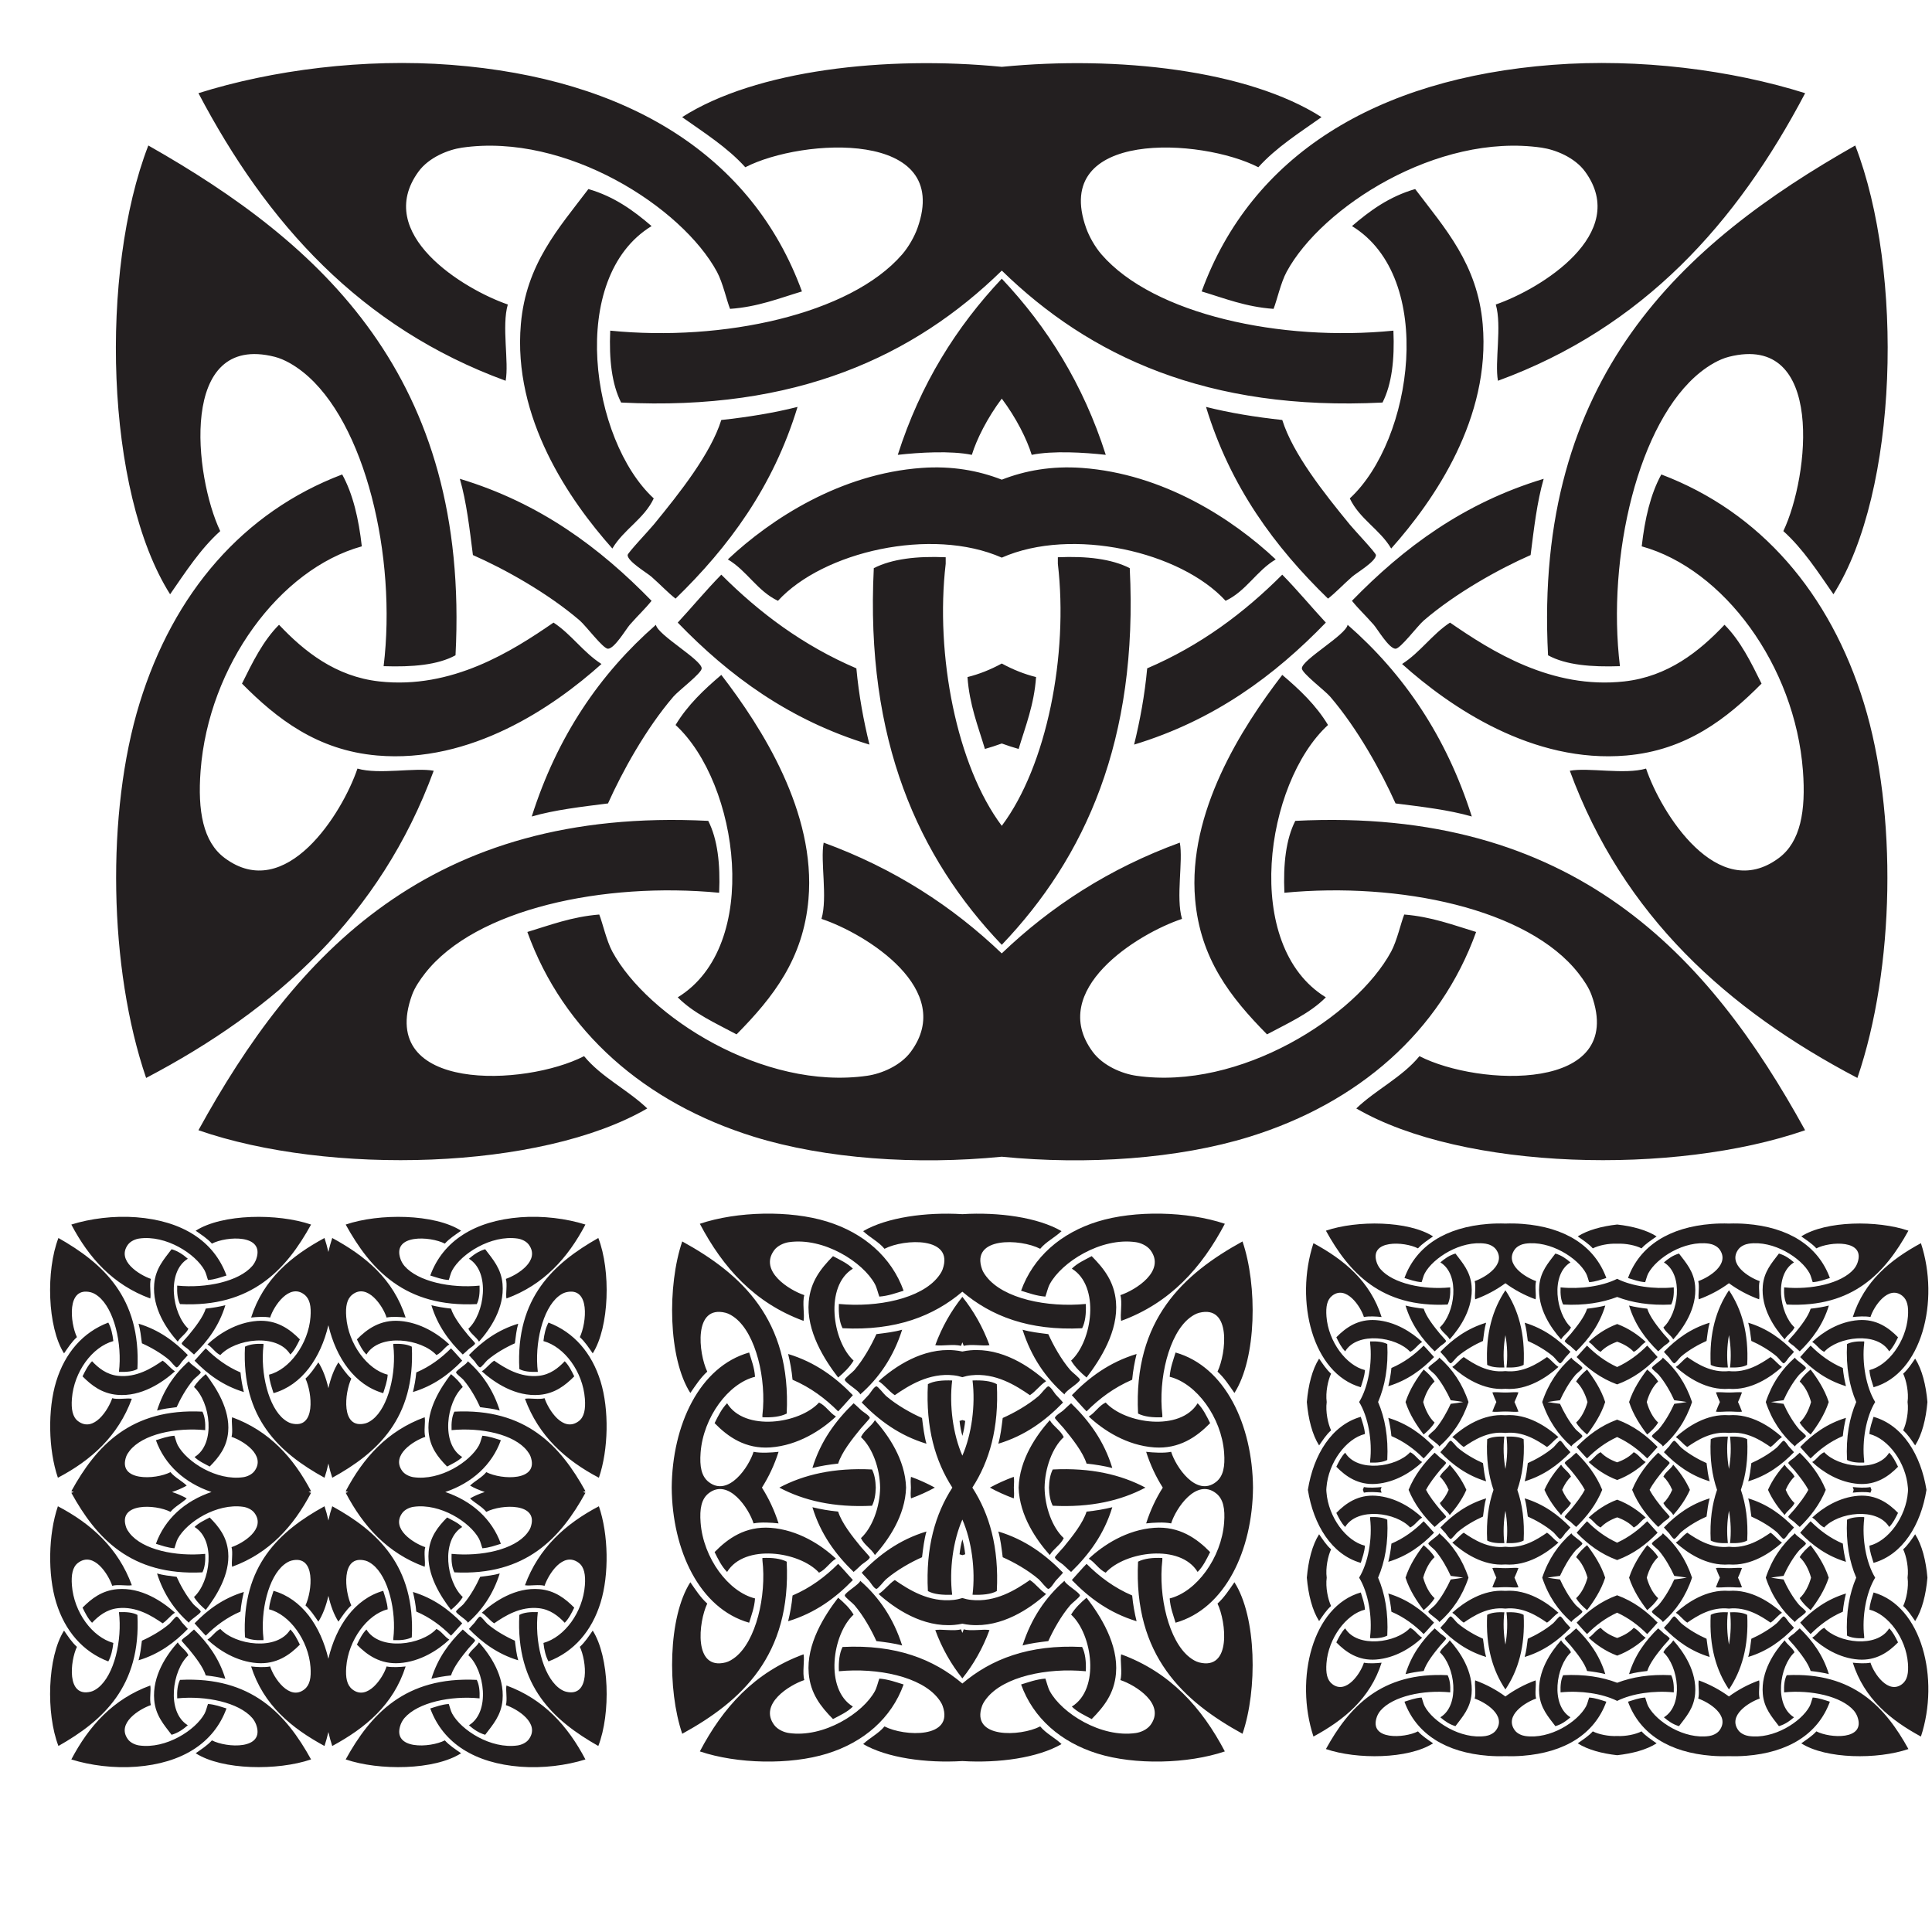
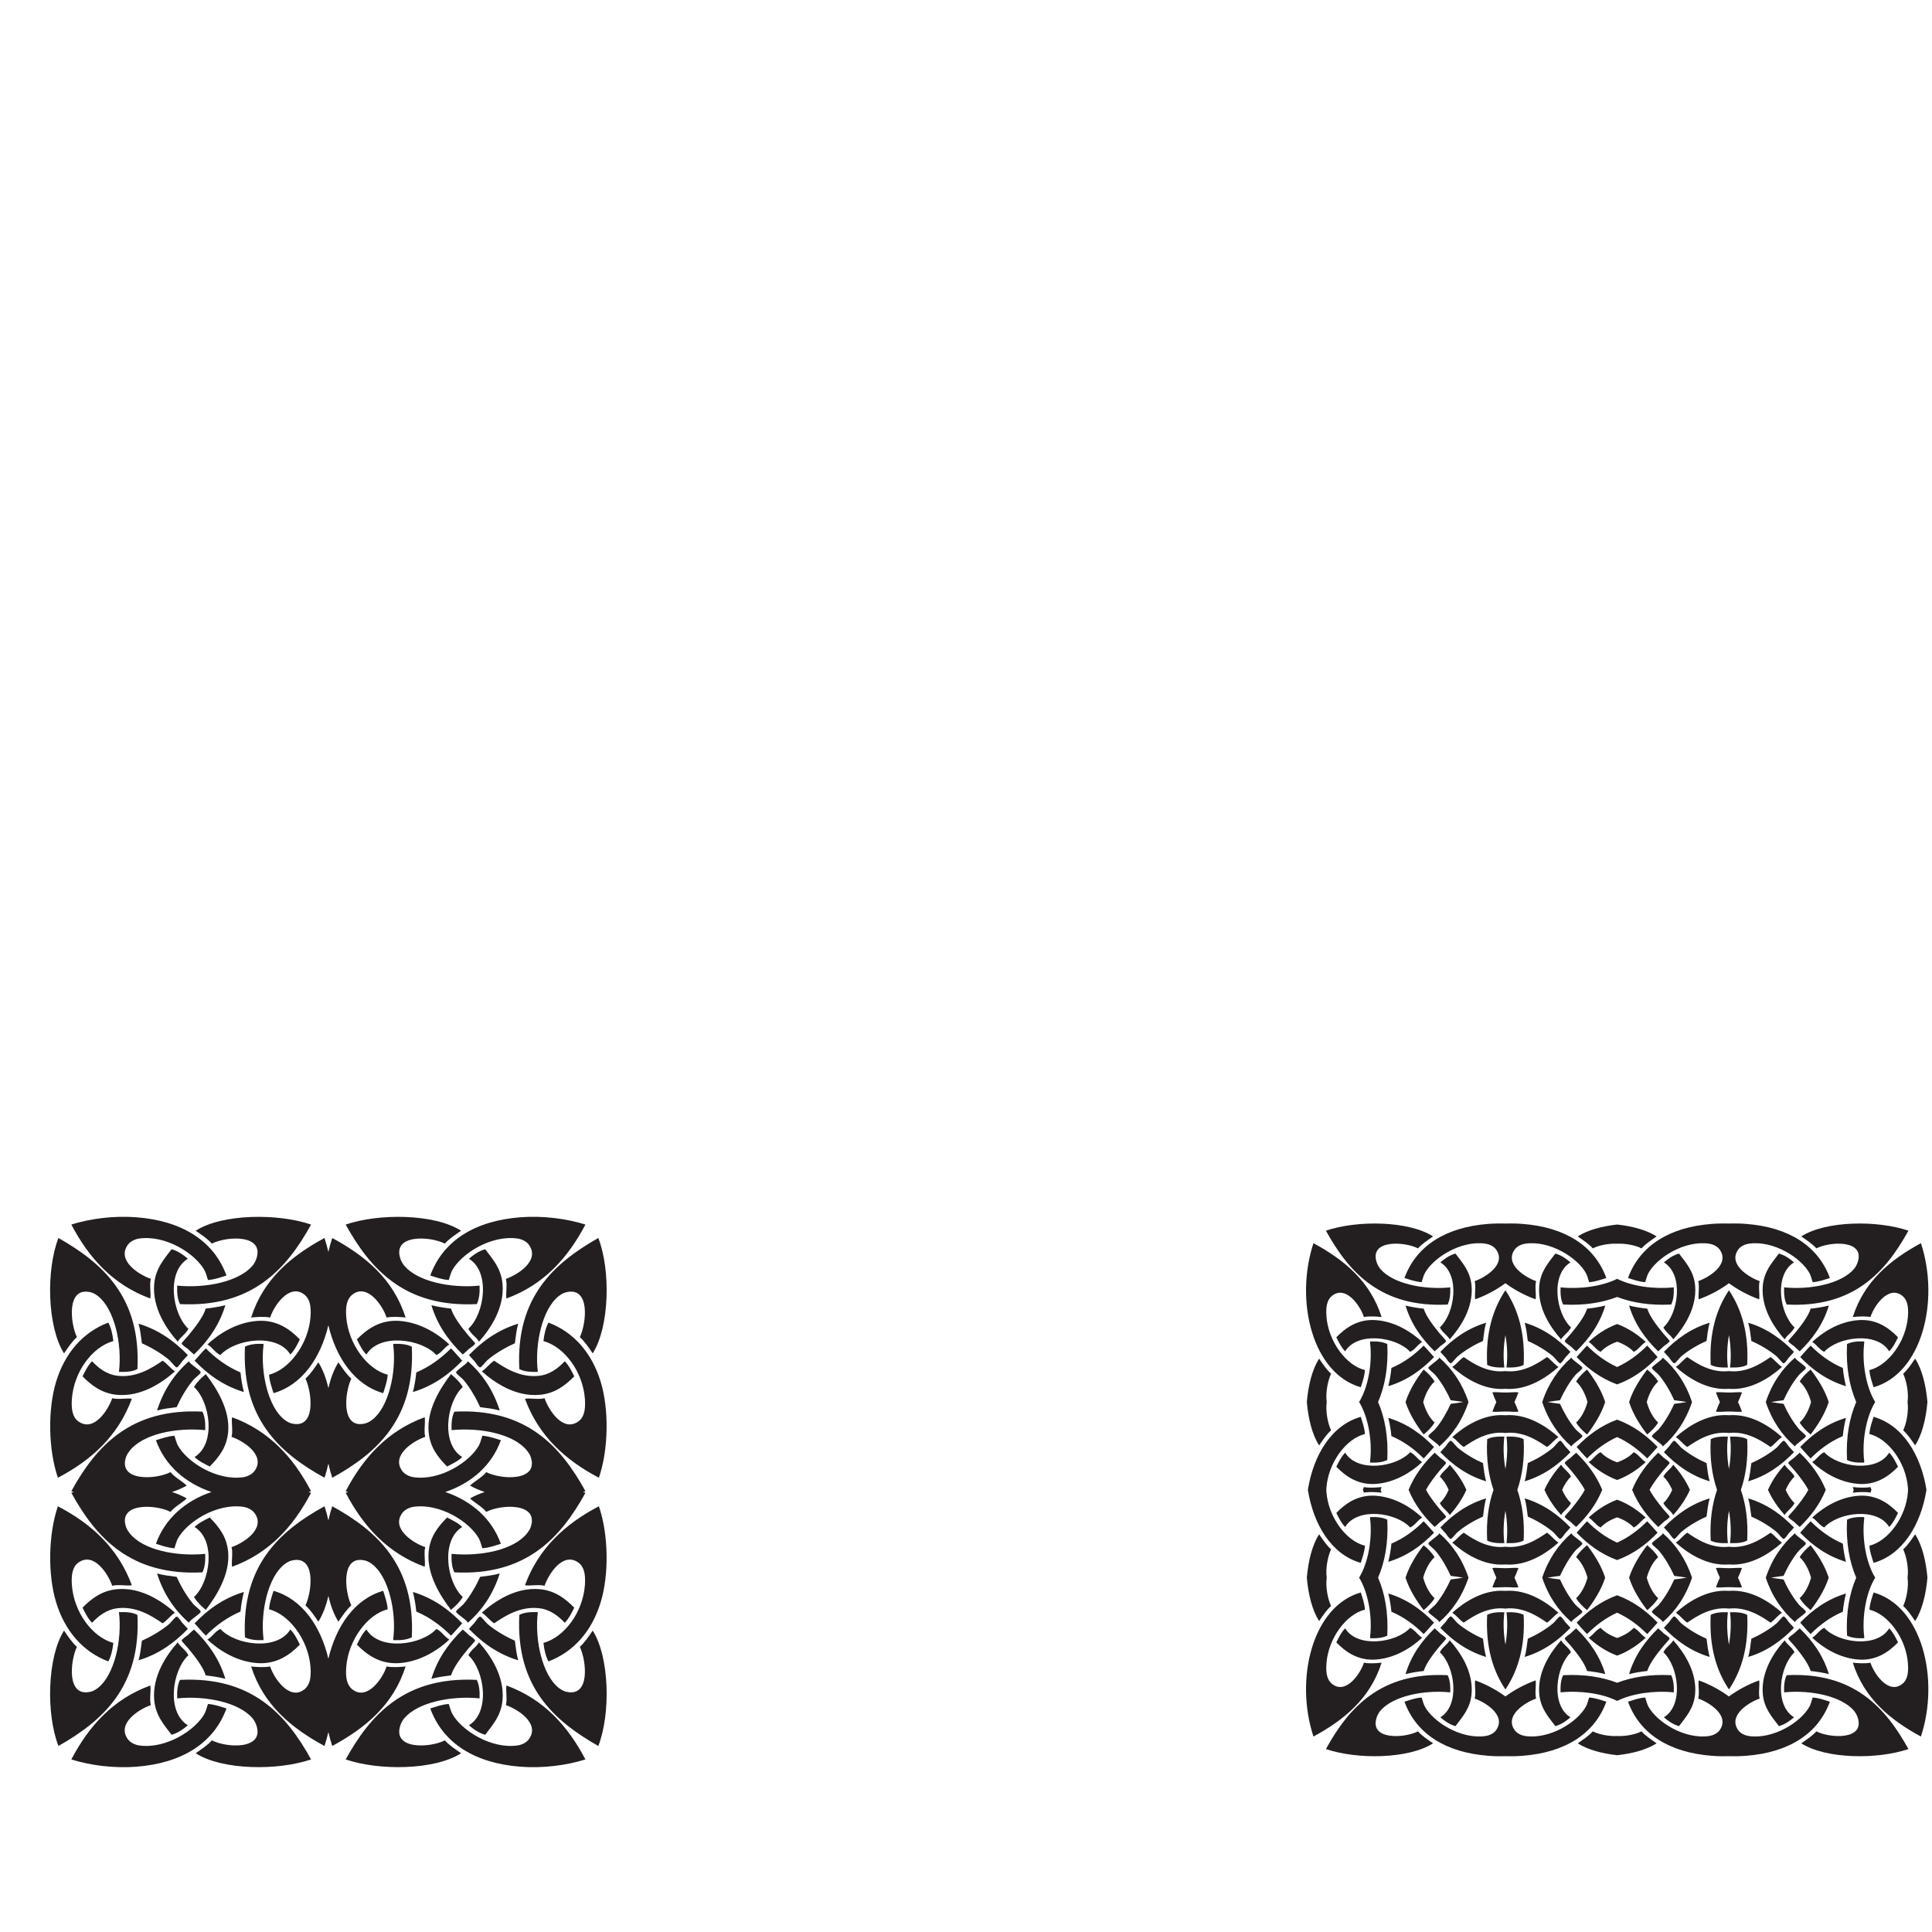
<svg xmlns="http://www.w3.org/2000/svg" version="1.1" viewBox="0 0 800 800" xml:space="preserve">
  <defs>
    <clipPath id="a">
      <path d="m0 600h600v-600h-600z" />
    </clipPath>
  </defs>
  <g transform="matrix(1.333 0 0 -1.333 0 800)">
    <g clip-path="url(#a)" fill="#231f20" fill-rule="evenodd">
-       <path d="m311.18 240.83c26.493-2.628 54.806-0.67 76.975 6.202 33.847 10.491 59.26 32.679 70.384 63.614-7.109 2.144-13.778 4.722-22.333 5.417-1.029-2.557-2.237-8.135-4.062-11.508-10.897-20.15-46.94-43.223-79.183-38.575-4.375 0.63-10.307 3.074-13.534 7.443-14.15 19.164 13.873 36.675 27.748 41.286-1.955 6.677 0.405 17.935-0.678 23.687-21.903-8.001-40.033-19.781-55.317-34.406-15.285 14.625-33.414 26.405-55.319 34.406-1.082-5.752 1.278-17.01-0.677-23.687 13.876-4.611 41.897-22.122 27.748-41.286-3.227-4.369-9.16-6.813-13.535-7.443-32.243-4.648-68.286 18.425-79.182 38.575-1.825 3.373-3.033 8.951-4.062 11.508-8.555-0.695-15.224-3.273-22.334-5.417 11.125-30.935 36.537-53.123 70.385-63.614 22.169-6.872 50.482-8.83 76.976-6.202m91.186 104.33c-2.885-5.688-3.776-13.368-3.383-22.333 35.743 3.409 75.657-4.93 91.365-25.038 1.565-2.009 3.198-4.381 4.057-6.77 10.924-30.253-35.104-28.39-53.465-18.95-5.389-6.565-13.515-10.397-19.625-16.242 33.145-19.258 98.977-20.823 139.42-6.768-29.933 54.457-71.858 100.47-158.36 96.101m-182.37 0c-86.506 4.365-128.43-41.644-158.36-96.101 40.438-14.055 106.27-12.49 139.42 6.768-6.11 5.845-14.236 9.677-19.626 16.242-18.36-9.44-64.389-11.303-53.465 18.95 0.86 2.389 2.493 4.761 4.058 6.77 15.708 20.108 55.623 28.447 91.365 25.038 0.393 8.965-0.499 16.645-3.384 22.333m178.31 45.342c-12.651-16.445-29.422-42.75-27.071-69.704 1.609-18.447 10.903-30.385 22.334-41.962 6.463 3.463 13.337 6.515 18.272 11.506-26.153 16.013-18.952 66.578 0.677 84.596-3.735 6.19-8.839 11.012-14.212 15.564m-174.25 0c-5.373-4.552-10.477-9.374-14.212-15.564 19.629-18.018 26.829-68.583 0.678-84.596 4.933-4.991 11.808-8.043 18.271-11.506 11.431 11.577 20.726 23.515 22.334 41.962 2.351 26.954-14.421 53.259-27.071 69.704m194.55 15.566c-0.458-3.127-14.176-10.845-14.212-13.534-0.018-1.506 7.137-6.858 8.799-8.797 8.583-10.013 15.896-23.339 20.304-33.163 8.21-1.038 16.511-1.989 23.686-4.06-7.88 24.829-21.119 44.302-38.577 59.554m-214.86 0c-17.458-15.252-30.696-34.725-38.575-59.554 7.174 2.071 15.475 3.022 23.685 4.06 4.408 9.824 11.721 23.15 20.303 33.163 1.662 1.939 8.818 7.291 8.799 8.797-0.034 2.689-13.754 10.407-14.212 13.534m300.81-17.595c-22.613-2.513-41.323 9.445-54.142 18.275-5.581-3.671-9.244-9.256-14.891-12.861 14.965-13.429 40.615-30.96 69.708-28.423 18.603 1.621 31.201 11.46 41.961 22.332-3.286 6.642-6.548 13.308-11.507 18.272-7.816-8.278-17.58-16.09-31.129-17.595m-386.76 0c-13.551 1.505-23.315 9.317-31.131 17.595-4.958-4.964-8.221-11.63-11.505-18.272 10.759-10.872 23.356-20.711 41.959-22.332 29.094-2.537 54.743 14.994 69.709 28.423-5.647 3.605-9.311 9.19-14.891 12.861-12.819-8.83-31.529-20.788-54.141-18.275m238.55 4.061c-0.78-8.471-2.247-16.252-4.061-23.685 24.91 7.571 43.586 21.382 59.555 37.899-4.556 4.919-8.836 10.111-13.535 14.888-11.838-11.85-25.377-21.998-41.959-29.102m-90.335 0c-16.582 7.104-30.121 17.252-41.959 29.102-4.699-4.777-8.979-9.969-13.534-14.888 15.968-16.517 34.644-30.328 59.554-37.899-1.813 7.433-3.281 15.214-4.061 23.685m45.168-85.88c25.89 27.106 42.434 63.549 39.753 117.01-5.689 2.884-13.37 3.775-22.334 3.383v-2.029c3.317-28.322-3.428-62.744-17.419-81.398-13.992 18.654-20.737 53.076-17.42 81.398v2.029c-8.965 0.392-16.645-0.499-22.333-3.383-2.682-53.462 13.861-89.905 39.753-117.01m108.78 106.86c2.046-2.556 3.929-4.226 6.766-7.447 1.112-1.258 4.717-7.416 6.769-7.443 1.526-0.019 6.825 7.105 8.797 8.797 9.975 8.551 23.365 16.003 33.162 20.303 1.041 8.214 1.987 16.512 4.061 23.688-24.946-7.537-43.534-21.434-59.555-37.898m-217.57 0c-16.021 16.464-34.609 30.361-59.554 37.898 2.073-7.176 3.02-15.474 4.061-23.688 9.797-4.3 23.187-11.752 33.161-20.303 1.973-1.692 7.271-8.816 8.798-8.797 2.052 0.027 5.657 6.185 6.769 7.443 2.838 3.221 4.72 4.891 6.765 7.447m376.61-31.809c-10.539 34.247-32.184 59.4-62.941 71.06-3.357-6.116-5.136-13.814-6.089-22.333 25.477-7.044 47.598-37.033 50.079-69.707 0.949-12.502-0.769-22.073-7.443-27.071-19.08-14.284-36.655 14.021-41.286 27.747-6.677-1.953-17.935 0.406-23.685-0.676 16.547-45.038 48.938-74.232 89.333-95.425 11.63 34.033 12.453 82.534 2.032 116.4m-535.65 0c-10.421-33.871-9.597-82.372 2.032-116.4 40.395 21.193 72.786 50.387 89.333 95.425-5.75 1.082-17.009-1.277-23.685 0.676-4.631-13.726-22.206-42.031-41.285-27.747-6.675 4.998-8.393 14.569-7.443 27.071 2.479 32.674 24.602 62.663 50.079 69.707-0.955 8.519-2.732 16.217-6.091 22.333-30.756-11.66-52.401-36.813-62.94-71.06m267.83 45.222c21.824 9.619 55.533 1.872 69.529-13.413 6.43 3.047 9.608 9.341 15.566 12.859-13.443 12.642-34.991 26.615-60.231 28.424-9.359 0.67-17.579-0.813-24.864-3.653-7.285 2.84-15.506 4.323-24.865 3.653-25.241-1.809-46.788-15.782-60.232-28.424 5.958-3.518 9.137-9.812 15.567-12.859 13.995 15.285 47.704 23.032 69.53 13.413m101.34-12.737c2.564 2.034 4.394 4.064 7.445 6.768 1.409 1.248 7.436 4.762 7.445 6.766 2e-3 0.659-6.646 7.676-8.122 9.477-8.112 9.891-17.708 22.03-20.98 32.483-8.35 0.899-16.296 2.201-23.686 4.061 7.577-24.906 21.423-43.544 37.898-59.555m-202.68 0c16.475 16.011 30.321 34.649 37.897 59.555-7.388-1.86-15.335-3.162-23.685-4.061-3.273-10.453-12.868-22.592-20.98-32.483-1.475-1.801-8.124-8.818-8.122-9.477 8e-3 -2.004 6.035-5.518 7.444-6.766 3.052-2.704 4.882-4.734 7.446-6.768m250.73 85.273c-1.626 18.651-11.682 29.692-20.979 41.959-8.044-2.332-14.046-6.709-19.626-11.505 26.212-16.012 18.9-66.561-0.677-84.595 3.045-6.429 9.343-9.608 12.858-15.566 13.443 15.091 30.966 40.569 28.424 69.707m-298.78 0c-2.542-29.138 14.981-54.616 28.424-69.707 3.515 5.958 9.812 9.137 12.858 15.566-19.578 18.034-26.889 68.583-0.678 84.595-5.579 4.796-11.581 9.173-19.625 11.505-9.297-12.267-19.354-23.308-20.979-41.959m319.08-102.87c5.538-3.035 13.455-3.689 22.333-3.384-4.133 33.973 5.685 75.978 25.043 91.364 2.572 2.046 5.754 3.967 8.798 4.738 29.911 7.567 24.974-37.249 16.917-54.141 6.177-5.556 10.759-12.702 15.567-19.626 20.227 31.949 21.933 100.21 6.768 139.41-53.705-30.464-99.957-71.909-95.426-158.36m-339.38 0c4.532 86.455-41.72 127.9-95.425 158.36-15.165-39.201-13.458-107.46 6.767-139.41 4.808 6.924 9.391 14.07 15.568 19.626-8.057 16.892-12.994 61.708 16.918 54.141 3.041-0.771 6.226-2.692 8.796-4.738 19.36-15.386 29.175-57.391 25.043-91.364 8.879-0.305 16.796 0.349 22.333 3.384m169.69 79.729c4.491-5.975 7.821-12.649 9.298-17.467 6.53 1.343 16.369 0.745 23.008 0-7.014 21.997-18.229 39.793-32.306 54.726-14.078-14.933-25.293-32.729-32.308-54.726 6.64 0.745 16.48 1.343 23.009 0 1.477 4.818 4.806 11.492 9.299 17.467m0-107.13c1.714-0.626 3.459-1.192 5.236-1.697 2.133 7.118 4.808 13.692 5.414 22.333-3.602 0.885-7.174 2.313-10.65 4.208-3.478-1.895-7.049-3.323-10.651-4.208 0.606-8.641 3.281-15.215 5.413-22.333 1.778 0.505 3.524 1.071 5.238 1.697m171.05 210.81c-54.834-4.224-93.54-28.163-108.96-70.385 7.115-2.133 13.689-4.808 22.333-5.414 1.044 2.594 2.227 8.11 4.062 11.506 10.847 20.063 46.797 43.244 79.182 38.575 4.291-0.619 10.306-3.018 13.535-7.444 14.094-19.321-13.88-36.501-27.748-41.283 1.955-6.676-0.405-17.937 0.677-23.688 45.091 16.495 74.203 48.971 95.424 89.334-22.996 7.234-51.543 10.875-78.504 8.799m-342.09 0c-26.96 2.076-55.509-1.565-78.505-8.799 21.222-40.363 50.335-72.839 95.425-89.334 1.082 5.751-1.278 17.012 0.677 23.688-13.869 4.782-41.842 21.962-27.748 41.283 3.229 4.426 9.244 6.825 13.535 7.444 32.384 4.669 68.335-18.512 79.182-38.575 1.835-3.396 3.018-8.912 4.062-11.506 8.643 0.606 15.217 3.281 22.334 5.414-15.422 42.222-54.127 66.161-108.96 70.385m171.05-0.618c35.998 3.547 76.467-1.014 99.308-15.625-6.866-4.865-14.066-9.396-19.626-15.565-17.697 9.11-64.499 11.805-53.466-18.951 0.914-2.543 2.682-5.745 4.739-8.122 16.158-18.67 55.766-27.177 90.685-23.685 0.394-8.967-0.499-16.647-3.383-22.333-54.312-2.74-91.03 14.392-118.26 40.987-27.228-26.595-63.946-43.727-118.26-40.987-2.885 5.686-3.777 13.366-3.384 22.333 34.92-3.492 74.528 5.015 90.686 23.685 2.057 2.377 3.825 5.579 4.739 8.122 11.033 30.756-35.77 28.061-53.467 18.951-5.559 6.169-12.759 10.7-19.626 15.565 22.841 14.611 63.311 19.172 99.31 15.625" />
      <path d="m138.32 136.68c8.288 2.796 14.498 8.386 17.267 16.086-1.828 0.55-3.543 1.213-5.742 1.392-0.265-0.657-0.575-2.092-1.045-2.959-2.801-5.18-12.068-11.113-20.358-9.918-1.124 0.162-2.649 0.791-3.479 1.914-3.638 4.927 3.567 9.43 7.134 10.616-0.502 1.715 0.104 4.61-0.174 6.089-11.597-4.237-19.077-12.59-24.534-22.968 0.257-0.086 0.517-0.171 0.78-0.252-0.263-0.084-0.523-0.168-0.78-0.254 5.457-10.378 12.937-18.732 24.534-22.969 0.278 1.479-0.328 4.374 0.174 6.091-3.567 1.185-10.772 5.687-7.134 10.614 0.83 1.123 2.355 1.752 3.479 1.913 8.29 1.196 17.557-4.737 20.358-9.917 0.47-0.867 0.78-2.302 1.045-2.959 2.199 0.179 3.914 0.842 5.742 1.393-2.769 7.699-8.979 13.291-17.267 16.088m-42.469 0c0.263 0.081 0.523 0.166 0.78 0.252-5.457 10.378-12.937 18.731-24.533 22.968-0.279-1.479 0.328-4.374-0.175-6.089 3.568-1.186 10.772-5.689 7.134-10.616-0.829-1.123-2.354-1.752-3.479-1.914-8.29-1.195-17.556 4.738-20.358 9.918-0.469 0.867-0.78 2.302-1.045 2.959-2.199-0.179-3.914-0.842-5.741-1.392 2.768-7.7 8.979-13.29 17.266-16.086-8.287-2.797-14.498-8.389-17.266-16.088 1.827-0.551 3.542-1.214 5.741-1.393 0.265 0.657 0.576 2.092 1.045 2.959 2.802 5.18 12.068 11.113 20.358 9.917 1.125-0.161 2.65-0.79 3.479-1.913 3.638-4.927-3.566-9.429-7.134-10.614 0.503-1.717-0.104-4.612 0.175-6.091 11.596 4.237 19.076 12.591 24.533 22.969-0.257 0.086-0.517 0.17-0.78 0.254m85.25 0c0.256 0.081 0.51 0.166 0.759 0.252-7.695 14.002-18.475 25.831-40.715 24.708-0.742-1.462-0.971-3.437-0.87-5.743 9.189 0.877 19.451-1.266 23.49-6.436 0.402-0.518 0.821-1.127 1.043-1.74 2.809-7.779-9.025-7.3-13.746-4.873-1.385-1.688-3.475-2.673-5.046-4.176 1.335-0.776 2.876-1.44 4.565-1.992-1.689-0.556-3.23-1.219-4.565-1.994 1.571-1.503 3.661-2.489 5.046-4.176 4.721 2.426 16.555 2.905 13.746-4.871-0.222-0.616-0.641-1.226-1.043-1.743-4.039-5.169-14.301-7.313-23.49-6.436-0.101-2.306 0.128-4.28 0.87-5.742 22.24-1.122 33.02 10.706 40.715 24.708-0.249 0.086-0.503 0.17-0.759 0.254m-127.66 0c1.69 0.552 3.23 1.216 4.564 1.992-1.57 1.503-3.659 2.488-5.045 4.176-4.72-2.427-16.554-2.906-13.746 4.873 0.221 0.613 0.642 1.222 1.043 1.74 4.039 5.17 14.301 7.313 23.491 6.436 0.1 2.306-0.129 4.281-0.87 5.743-22.241 1.123-33.02-10.706-40.716-24.708 0.25-0.086 0.503-0.171 0.76-0.252-0.257-0.084-0.51-0.168-0.76-0.254 7.696-14.002 18.475-25.83 40.716-24.708 0.741 1.462 0.97 3.436 0.87 5.742-9.19-0.877-19.452 1.267-23.491 6.436-0.401 0.517-0.822 1.127-1.043 1.743-2.808 7.776 9.026 7.297 13.746 4.871 1.386 1.687 3.475 2.673 5.045 4.176-1.334 0.775-2.874 1.438-4.564 1.994m86.662 36.618c-3.253-4.229-7.565-10.991-6.96-17.921 0.413-4.744 2.803-7.813 5.742-10.789 1.661 0.89 3.429 1.675 4.698 2.958-6.724 4.117-4.873 17.117 0.173 21.75-0.96 1.592-2.272 2.831-3.653 4.002m0-73.238c1.381 1.17 2.693 2.41 3.653 4.001-5.046 4.633-6.897 17.633-0.173 21.75-1.269 1.283-3.037 2.068-4.698 2.958-2.939-2.976-5.329-6.044-5.742-10.788-0.605-6.93 3.707-13.692 6.96-17.921m-76.182 73.238c-1.381-1.171-2.693-2.41-3.653-4.002 5.047-4.633 6.897-17.633 0.174-21.75 1.268-1.283 3.036-2.068 4.697-2.958 2.939 2.976 5.329 6.045 5.742 10.789 0.605 6.93-3.707 13.692-6.96 17.921m0-73.238c3.253 4.229 7.565 10.991 6.96 17.921-0.413 4.744-2.803 7.812-5.742 10.788-1.661-0.89-3.429-1.675-4.697-2.958 6.723-4.117 4.873-17.117-0.174-21.75 0.96-1.591 2.272-2.831 3.653-4.001m81.401 77.24c-0.117-0.805-3.645-2.789-3.653-3.481-5e-3 -0.386 1.834-1.763 2.262-2.261 2.206-2.575 4.086-6 5.22-8.526 2.11-0.267 4.245-0.512 6.089-1.044-2.026 6.384-5.429 11.39-9.918 15.312m0-81.242c4.489 3.921 7.892 8.928 9.918 15.311-1.844-0.532-3.979-0.776-6.089-1.043-1.134-2.526-3.014-5.952-5.22-8.526-0.428-0.499-2.267-1.875-2.262-2.262 8e-3 -0.691 3.536-2.676 3.653-3.48m-86.62 81.242c-4.489-3.922-7.892-8.928-9.918-15.312 1.844 0.532 3.979 0.777 6.09 1.044 1.133 2.526 3.013 5.951 5.219 8.526 0.428 0.498 2.268 1.875 2.263 2.261-9e-3 0.692-3.536 2.676-3.654 3.481m0-81.242c0.118 0.804 3.645 2.789 3.654 3.48 5e-3 0.387-1.835 1.763-2.263 2.262-2.206 2.574-4.086 6-5.219 8.526-2.111 0.267-4.246 0.511-6.09 1.043 2.026-6.383 5.429-11.39 9.918-15.311m108.72 76.717c-5.814-0.645-10.624 2.429-13.92 4.699-1.435-0.944-2.376-2.379-3.829-3.307 3.848-3.452 10.442-7.959 17.923-7.307 4.783 0.416 8.021 2.947 10.787 5.742-0.844 1.708-1.683 3.42-2.958 4.698-2.009-2.129-4.52-4.137-8.003-4.525m0-72.193c3.483-0.387 5.994-2.395 8.003-4.524 1.275 1.277 2.114 2.991 2.958 4.698-2.766 2.795-6.004 5.324-10.787 5.742-7.481 0.651-14.075-3.855-17.923-7.309 1.453-0.926 2.394-2.362 3.829-3.305 3.296 2.269 8.106 5.343 13.92 4.698m-130.82 72.193c-3.484 0.388-5.995 2.396-8.004 4.525-1.275-1.278-2.114-2.99-2.958-4.698 2.766-2.795 6.005-5.326 10.788-5.742 7.48-0.652 14.074 3.855 17.922 7.307-1.452 0.928-2.394 2.363-3.828 3.307-3.296-2.27-8.107-5.344-13.92-4.699m0-72.193c5.813 0.645 10.624-2.429 13.92-4.698 1.434 0.943 2.376 2.379 3.828 3.305-3.848 3.454-10.442 7.96-17.922 7.309-4.783-0.418-8.022-2.947-10.788-5.742 0.844-1.707 1.683-3.421 2.958-4.698 2.009 2.129 4.52 4.137 8.004 4.524m92.711 73.237c-0.201-2.177-0.578-4.177-1.044-6.09 6.404 1.948 11.206 5.498 15.312 9.745-1.172 1.264-2.272 2.599-3.48 3.828-3.043-3.047-6.525-5.657-10.788-7.483m0-74.281c4.263-1.826 7.745-4.436 10.788-7.482 1.208 1.228 2.308 2.563 3.48 3.828-4.106 4.246-8.908 7.796-15.312 9.744 0.466-1.912 0.843-3.912 1.044-6.09m-54.606 74.281c-4.263 1.826-7.744 4.436-10.788 7.483-1.208-1.229-2.308-2.564-3.479-3.828 4.105-4.247 8.907-7.797 15.311-9.745-0.466 1.913-0.843 3.913-1.044 6.09m0-74.281c0.201 2.178 0.578 4.178 1.044 6.09-6.404-1.948-11.206-5.498-15.311-9.744 1.171-1.265 2.271-2.6 3.479-3.828 3.044 3.046 6.525 5.656 10.788 7.482m27.303 45.991c0.335-1.568 0.737-3.054 1.203-4.422 14.003 7.696 25.824 18.481 24.708 40.716-1.462 0.742-3.437 0.971-5.742 0.869v-0.521c0.996-8.5-1.534-19.138-6.438-22.968-0.669-0.521-1.476-1.017-2.262-1.217-7.694-1.947-6.415 9.575-4.35 13.919-1.588 1.429-2.766 3.266-4.002 5.046-1.379-2.153-2.41-4.919-3.117-8.014-0.707 3.095-1.738 5.861-3.116 8.014-1.237-1.78-2.415-3.617-4.003-5.046 2.065-4.344 3.344-15.866-4.349-13.919-0.787 0.2-1.594 0.696-2.263 1.217-4.903 3.83-7.433 14.468-6.438 22.968v0.521c-2.304 0.102-4.279-0.127-5.742-0.869-1.115-22.235 10.705-33.02 24.708-40.716 0.466 1.368 0.868 2.854 1.203 4.422m0-17.701c-0.335 1.568-0.737 3.055-1.203 4.422-14.003-7.695-25.823-18.481-24.708-40.716 1.463-0.742 3.438-0.971 5.742-0.87v0.522c-0.995 8.5 1.535 19.138 6.438 22.968 0.669 0.523 1.476 1.019 2.263 1.217 7.693 1.947 6.414-9.574 4.349-13.919 1.588-1.429 2.766-3.266 4.003-5.046 1.378 2.154 2.409 4.918 3.116 8.014 0.707-3.096 1.738-5.86 3.117-8.014 1.236 1.78 2.414 3.617 4.002 5.046-2.065 4.345-3.344 15.866 4.35 13.919 0.786-0.198 1.593-0.694 2.262-1.217 4.904-3.83 7.434-14.468 6.438-22.968v-0.522c2.305-0.101 4.28 0.128 5.742 0.87 1.116 22.235-10.705 33.021-24.708 40.716-0.466-1.367-0.868-2.854-1.203-4.422m43.659 51.386c0.526-0.657 1.01-1.086 1.739-1.914 0.286-0.324 1.213-1.907 1.741-1.914 0.393-5e-3 1.754 1.826 2.261 2.261 2.565 2.199 6.008 4.115 8.527 5.22 0.267 2.112 0.511 4.245 1.043 6.091-6.413-1.939-11.192-5.512-15.311-9.744m0-85.07c4.119-4.233 8.898-7.805 15.311-9.744-0.532 1.844-0.776 3.979-1.043 6.09-2.519 1.106-5.962 3.022-8.527 5.22-0.507 0.434-1.868 2.267-2.261 2.262-0.528-7e-3 -1.455-1.59-1.741-1.914-0.729-0.828-1.213-1.257-1.739-1.914m-87.317 85.07c-4.12 4.232-8.899 7.805-15.312 9.744 0.533-1.846 0.776-3.979 1.044-6.091 2.519-1.105 5.961-3.021 8.526-5.22 0.507-0.435 1.869-2.266 2.262-2.261 0.527 7e-3 1.454 1.59 1.74 1.914 0.729 0.828 1.213 1.257 1.74 1.914m0-85.07c-0.527 0.657-1.011 1.086-1.74 1.914-0.286 0.324-1.213 1.907-1.74 1.914-0.393 5e-3 -1.755-1.828-2.262-2.262-2.565-2.198-6.007-4.114-8.526-5.22-0.268-2.111-0.511-4.246-1.044-6.09 6.413 1.939 11.192 5.511 15.312 9.744m128.21 76.892c-2.71 8.805-8.275 15.272-16.182 18.27-0.864-1.573-1.321-3.552-1.567-5.743 6.551-1.81 12.239-9.521 12.876-17.921 0.244-3.214-0.197-5.675-1.914-6.96-4.905-3.672-9.423 3.605-10.614 7.133-1.716-0.502-4.611 0.105-6.089-0.173 4.254-11.58 12.581-19.085 22.967-24.535 2.99 8.75 3.202 21.221 0.523 29.929m0-68.714c2.679 8.708 2.467 21.178-0.523 29.928-10.386-5.449-18.713-12.955-22.967-24.534 1.478-0.279 4.373 0.328 6.089-0.174 1.191 3.529 5.709 10.806 10.614 7.134 1.717-1.285 2.158-3.745 1.914-6.96-0.637-8.401-6.325-16.111-12.876-17.922 0.246-2.191 0.703-4.169 1.567-5.742 7.907 2.998 13.472 9.466 16.182 18.27m-169.1 68.714c-2.679-8.708-2.467-21.179 0.522-29.929 10.386 5.45 18.714 12.955 22.968 24.535-1.478 0.278-4.373-0.329-6.09 0.173-1.19-3.528-5.709-10.805-10.614-7.133-1.716 1.285-2.158 3.746-1.914 6.96 0.638 8.4 6.326 16.111 12.875 17.921-0.245 2.191-0.702 4.17-1.565 5.743-7.908-2.998-13.473-9.465-16.182-18.27m0-68.714c2.709-8.804 8.274-15.272 16.182-18.27 0.863 1.573 1.32 3.551 1.565 5.742-6.549 1.811-12.237 9.521-12.875 17.922-0.244 3.215 0.198 5.675 1.914 6.96 4.905 3.672 9.424-3.605 10.614-7.134 1.717 0.502 4.612-0.105 6.09 0.174-4.254 11.579-12.582 19.085-22.968 24.534-2.989-8.75-3.201-21.22-0.522-29.928m106.63 87.506c-5.921 0.423-10.07-2.503-13.224-5.743 0.844-1.707 1.683-3.42 2.958-4.697 4.115 6.728 17.123 4.879 21.75-0.174 1.653 0.783 2.47 2.401 4.002 3.305-3.457 3.251-8.996 6.843-15.486 7.309m0-106.3c6.49 0.465 12.029 4.057 15.486 7.308-1.532 0.904-2.349 2.522-4.002 3.306-4.627-5.053-17.635-6.903-21.75-0.173-1.275-1.279-2.114-2.992-2.958-4.7 3.154-3.238 7.303-6.166 13.224-5.741m-44.166 106.3c-6.489-0.466-12.029-4.058-15.486-7.309 1.532-0.904 2.35-2.522 4.002-3.305 4.628 5.053 17.635 6.902 21.75 0.174 1.275 1.277 2.114 2.99 2.958 4.697-3.154 3.24-7.303 6.166-13.224 5.743m0-106.3c5.921-0.425 10.07 2.503 13.224 5.741-0.844 1.708-1.683 3.421-2.958 4.7-4.115-6.73-17.122-4.88-21.75 0.173-1.652-0.784-2.47-2.402-4.002-3.306 3.457-3.251 8.997-6.843 15.486-7.308m63.827 95.858c0.66 0.523 1.13 1.045 1.915 1.74 0.362 0.32 1.912 1.224 1.914 1.739 1e-3 0.169-1.709 1.974-2.088 2.437-2.086 2.543-4.553 5.664-5.394 8.351-2.147 0.231-4.19 0.567-6.09 1.044 1.948-6.403 5.508-11.195 9.743-15.311m0-85.417c-4.235-4.118-7.795-8.91-9.743-15.313 1.9 0.479 3.943 0.814 6.09 1.044 0.841 2.688 3.308 5.809 5.394 8.352 0.379 0.463 2.089 2.267 2.088 2.436-2e-3 0.516-1.552 1.419-1.914 1.739-0.785 0.696-1.255 1.217-1.915 1.742m-83.488 85.417c4.235 4.116 7.795 8.908 9.743 15.311-1.9-0.477-3.943-0.813-6.09-1.044-0.841-2.687-3.308-5.808-5.394-8.351-0.378-0.463-2.088-2.268-2.088-2.437 2e-3 -0.515 1.552-1.419 1.915-1.739 0.784-0.695 1.254-1.217 1.914-1.74m0-85.417c-0.66-0.525-1.13-1.046-1.914-1.742-0.363-0.32-1.913-1.223-1.915-1.739 0-0.169 1.71-1.973 2.088-2.436 2.086-2.543 4.553-5.664 5.394-8.352 2.147-0.23 4.19-0.565 6.09-1.044-1.948 6.403-5.508 11.195-9.743 15.313m95.842 107.34c-0.418 4.795-3.003 7.634-5.393 10.788-2.068-0.6-3.611-1.725-5.046-2.957 6.739-4.118 4.859-17.114-0.174-21.75 0.783-1.653 2.402-2.47 3.305-4.002 3.456 3.879 7.962 10.429 7.308 17.921m0-129.26c0.654 7.492-3.852 14.042-7.308 17.922-0.903-1.532-2.522-2.349-3.305-4.002 5.033-4.638 6.913-17.633 0.174-21.75 1.435-1.233 2.978-2.358 5.046-2.958 2.39 3.154 4.975 5.993 5.393 10.788m-108.2 129.26c-0.654-7.492 3.852-14.042 7.308-17.921 0.904 1.532 2.523 2.349 3.305 4.002-5.033 4.636-6.913 17.632-0.173 21.75-1.435 1.232-2.978 2.357-5.046 2.957-2.391-3.154-4.976-5.993-5.394-10.788m0-129.26c0.418-4.795 3.003-7.634 5.394-10.788 2.068 0.6 3.611 1.725 5.046 2.958-6.74 4.117-4.86 17.112 0.173 21.75-0.782 1.653-2.401 2.47-3.305 4.002-3.456-3.88-7.962-10.43-7.308-17.922m113.42 102.82c1.424-0.78 3.46-0.948 5.742-0.87-1.062 8.734 1.462 19.534 6.439 23.49 0.66 0.526 1.479 1.02 2.262 1.219 7.69 1.944 6.42-9.578 4.349-13.92 1.588-1.43 2.766-3.266 4.003-5.047 5.199 8.215 5.638 25.766 1.739 35.844-13.807-7.832-25.698-18.488-24.534-40.716m0-76.369c-1.164-22.228 10.727-32.883 24.534-40.716 3.899 10.079 3.46 27.63-1.739 35.844-1.237-1.78-2.415-3.617-4.003-5.047 2.071-4.343 3.341-15.864-4.349-13.919-0.783 0.197-1.602 0.693-2.262 1.219-4.977 3.955-7.501 14.754-6.439 23.488-2.282 0.079-4.318-0.089-5.742-0.869m-118.64 76.369c1.165 22.228-10.727 32.884-24.534 40.716-3.899-10.078-3.46-27.629 1.74-35.844 1.236 1.781 2.414 3.617 4.002 5.047-2.071 4.342-3.34 15.864 4.35 13.92 0.782-0.199 1.601-0.693 2.261-1.219 4.978-3.956 7.501-14.756 6.439-23.49 2.282-0.078 4.318 0.09 5.742 0.87m0-76.369c-1.424 0.78-3.46 0.948-5.742 0.869 1.062-8.734-1.461-19.533-6.439-23.488-0.66-0.526-1.479-1.022-2.261-1.219-7.69-1.945-6.421 9.576-4.35 13.919-1.588 1.43-2.766 3.267-4.002 5.047-5.2-8.214-5.639-25.765-1.74-35.844 13.807 7.833 25.699 18.488 24.534 40.716m59.318 89.983c2.422-10.23 8.228-18.593 17.037-21.095 0.548 1.83 1.236 3.519 1.392 5.741-6.315 1.553-12.243 9.587-12.876 17.923-0.249 3.277 0.179 5.604 1.914 6.959 4.682 3.656 9.542-3.639 10.614-7.134 1.679 0.345 4.208 0.191 5.916 0-3.829 12.005-12.525 19.144-22.794 24.708-0.467-1.424-0.868-2.873-1.203-4.34-0.335 1.467-0.735 2.916-1.203 4.34-10.269-5.564-18.965-12.703-22.793-24.708 1.707 0.191 4.237 0.345 5.915 0 1.072 3.495 5.933 10.79 10.614 7.134 1.735-1.355 2.163-3.682 1.914-6.959-0.632-8.336-6.56-16.37-12.875-17.923 0.155-2.222 0.843-3.911 1.392-5.741 8.808 2.502 14.614 10.865 17.036 21.095m0-103.6c-2.422 10.23-8.228 18.595-17.036 21.096-0.549-1.83-1.237-3.52-1.392-5.742 6.315-1.552 12.243-9.587 12.875-17.923 0.249-3.277-0.179-5.604-1.914-6.959-4.681-3.655-9.542 3.639-10.614 7.134-1.678-0.344-4.208-0.191-5.915 0 3.828-12.005 12.524-19.143 22.793-24.708 0.468 1.424 0.868 2.874 1.203 4.341 0.335-1.467 0.736-2.917 1.203-4.341 10.269 5.565 18.965 12.703 22.794 24.708-1.708-0.191-4.237-0.344-5.916 0-1.072-3.495-5.932-10.789-10.614-7.134-1.735 1.355-2.163 3.682-1.914 6.959 0.633 8.336 6.561 16.371 12.876 17.923-0.156 2.222-0.844 3.912-1.392 5.742-8.809-2.501-14.615-10.866-17.037-21.096m59.666 137.14c-14.097-1.086-24.049-7.241-28.013-18.096 1.829-0.549 3.519-1.236 5.742-1.392 0.268 0.667 0.572 2.085 1.044 2.958 2.789 5.158 12.031 11.118 20.358 9.918 1.103-0.159 2.65-0.776 3.479-1.914 3.624-4.967-3.568-9.385-7.134-10.613 0.503-1.717-0.104-4.612 0.175-6.091 11.592 4.241 19.077 12.591 24.533 22.968-5.912 1.859-13.252 2.796-20.184 2.262m0-170.68c6.932-0.533 14.272 0.402 20.184 2.262-5.456 10.378-12.941 18.727-24.533 22.968-0.279-1.478 0.328-4.374-0.175-6.091 3.566-1.228 10.758-5.645 7.134-10.613-0.829-1.138-2.376-1.755-3.479-1.914-8.327-1.2-17.569 4.76-20.358 9.918-0.472 0.873-0.776 2.291-1.044 2.958-2.223-0.156-3.913-0.844-5.742-1.392 3.964-10.855 13.916-17.009 28.013-18.096m-119.33 170.68c-6.932 0.534-14.272-0.403-20.184-2.262 5.456-10.377 12.941-18.727 24.534-22.968 0.278 1.479-0.329 4.374 0.174 6.091-3.566 1.228-10.758 5.646-7.134 10.613 0.83 1.138 2.376 1.755 3.48 1.914 8.326 1.2 17.569-4.76 20.357-9.918 0.472-0.873 0.776-2.291 1.045-2.958 2.222 0.156 3.912 0.843 5.742 1.392-3.965 10.855-13.917 17.01-28.014 18.096m0-170.68c14.097 1.087 24.049 7.241 28.014 18.096-1.83 0.548-3.52 1.236-5.742 1.392-0.269-0.667-0.573-2.085-1.045-2.958-2.788-5.158-12.031-11.118-20.357-9.918-1.104 0.159-2.65 0.776-3.48 1.914-3.624 4.968 3.568 9.385 7.134 10.613-0.503 1.717 0.104 4.613-0.174 6.091-11.593-4.241-19.078-12.59-24.534-22.968 5.912-1.86 13.252-2.795 20.184-2.262m100.89 166.5c-1.766-1.25-3.616-2.416-5.046-4.002-4.55 2.343-16.582 3.035-13.746-4.872 0.235-0.654 0.689-1.477 1.218-2.088 4.155-4.8 14.338-6.987 23.316-6.09 0.1-2.305-0.129-4.28-0.87-5.741-22.242-1.122-33.008 10.718-40.716 24.707 10.384 3.541 27.591 3.365 35.844-1.914m0-162.32c-8.253-5.281-25.46-5.456-35.844-1.915 7.708 13.99 18.474 25.83 40.716 24.708 0.741-1.462 0.97-3.436 0.87-5.742-8.978 0.897-19.161-1.29-23.316-6.09-0.529-0.611-0.983-1.434-1.218-2.087-2.836-7.908 9.196-7.215 13.746-4.872 1.43-1.586 3.28-2.752 5.046-4.002m-82.445 162.32c8.253 5.279 25.459 5.455 35.843 1.914-7.708-13.989-18.474-25.829-40.715-24.707-0.742 1.461-0.971 3.436-0.87 5.741 8.977-0.897 19.161 1.29 23.315 6.09 0.529 0.611 0.984 1.434 1.219 2.088 2.836 7.907-9.197 7.215-13.746 4.872-1.43 1.586-3.281 2.752-5.046 4.002m0-162.32c1.765 1.25 3.616 2.416 5.046 4.002 4.549-2.343 16.582-3.036 13.746 4.872-0.235 0.653-0.69 1.476-1.219 2.087-4.154 4.8-14.338 6.987-23.315 6.09-0.101 2.306 0.128 4.28 0.87 5.742 22.241 1.122 33.007-10.718 40.715-24.708-10.384-3.541-27.59-3.366-35.843 1.915" />
      <path d="m442.1 164.63c0.714 2.599 1.956 4.927 3.533 6.374-0.892 1.477-2.111 2.63-3.394 3.716-1.971-2.565-4.362-6.131-5.629-10.09 1.267-3.959 3.658-7.526 5.629-10.089 1.283 1.085 2.502 2.236 3.394 3.715-1.577 1.448-2.819 3.776-3.533 6.374m0-54.561c0.714 2.598 1.956 4.926 3.533 6.373-0.892 1.478-2.111 2.629-3.394 3.717-1.971-2.563-4.362-6.131-5.629-10.09 1.267-3.96 3.658-7.526 5.629-10.09 1.283 1.086 2.502 2.237 3.394 3.716-1.577 1.448-2.819 3.776-3.533 6.374m120.48 54.561c-0.716-2.598-1.956-4.926-3.533-6.374 0.891-1.479 2.109-2.63 3.392-3.715 1.971 2.563 4.365 6.13 5.63 10.089-1.265 3.959-3.659 7.525-5.63 10.09-1.283-1.086-2.501-2.239-3.392-3.716 1.577-1.447 2.817-3.775 3.533-6.374m0-54.561c-0.716-2.598-1.956-4.926-3.533-6.374 0.891-1.479 2.109-2.63 3.392-3.716 1.971 2.564 4.365 6.13 5.63 10.09-1.265 3.959-3.659 7.527-5.63 10.09-1.283-1.088-2.501-2.239-3.392-3.717 1.577-1.447 2.817-3.775 3.533-6.373m-63.952 54.561c-1.267 3.959-3.658 7.525-5.63 10.09-1.283-1.086-2.503-2.239-3.394-3.716 1.578-1.447 2.819-3.775 3.534-6.374-0.715-2.598-1.956-4.926-3.534-6.374 0.891-1.479 2.111-2.63 3.394-3.715 1.972 2.563 4.363 6.13 5.63 10.089m0-54.561c-1.267 3.959-3.658 7.527-5.63 10.09-1.283-1.088-2.503-2.239-3.394-3.717 1.578-1.447 2.819-3.775 3.534-6.373-0.715-2.598-1.956-4.926-3.534-6.374 0.891-1.479 2.111-2.63 3.394-3.716 1.972 2.564 4.363 6.13 5.63 10.09m7.428 54.561c1.266-3.959 3.658-7.526 5.629-10.089 1.283 1.085 2.503 2.236 3.394 3.715-1.578 1.448-2.819 3.776-3.534 6.374 0.715 2.599 1.956 4.927 3.534 6.374-0.891 1.477-2.111 2.63-3.394 3.716-1.971-2.565-4.363-6.131-5.629-10.09m0-54.561c1.266-3.96 3.658-7.526 5.629-10.09 1.283 1.086 2.503 2.237 3.394 3.716-1.578 1.448-2.819 3.776-3.534 6.374 0.715 2.598 1.956 4.926 3.534 6.373-0.891 1.478-2.111 2.629-3.394 3.717-1.971-2.563-4.363-6.131-5.629-10.09m-49.889 54.561c-1.896 5.731-5.006 10.25-9.076 13.807-0.11-0.747-3.385-2.59-3.393-3.233-5e-3 -0.359 1.703-1.637 2.1-2.099 2.05-2.391 3.794-5.572 4.847-7.918 1.315-0.164 2.64-0.323 3.887-0.557-1.247-0.235-2.572-0.391-3.887-0.558-1.053-2.345-2.797-5.526-4.847-7.917-0.397-0.463-2.105-1.74-2.1-2.101 8e-3 -0.641 3.283-2.485 3.393-3.231 4.07 3.557 7.18 8.075 9.076 13.807m0-54.561c-1.896 5.731-5.006 10.249-9.076 13.805-0.11-0.746-3.385-2.589-3.393-3.23-5e-3 -0.36 1.703-1.638 2.1-2.099 2.05-2.393 3.794-5.573 4.847-7.918 1.315-0.167 2.64-0.323 3.887-0.558-1.247-0.234-2.572-0.392-3.887-0.558-1.053-2.345-2.797-5.527-4.847-7.917-0.397-0.462-2.105-1.74-2.1-2.101 8e-3 -0.641 3.283-2.483 3.393-3.23 4.07 3.556 7.18 8.074 9.076 13.806m92.349 54.561c1.895-5.732 5.005-10.25 9.077-13.807 0.108 0.746 3.384 2.59 3.391 3.231 6e-3 0.361-1.702 1.638-2.099 2.101-2.049 2.391-3.796 5.572-4.849 7.917-1.313 0.167-2.639 0.323-3.885 0.558 1.246 0.234 2.572 0.393 3.885 0.557 1.053 2.346 2.8 5.527 4.849 7.918 0.397 0.462 2.105 1.74 2.099 2.099-7e-3 0.643-3.283 2.486-3.391 3.233-4.072-3.557-7.182-8.076-9.077-13.807m0-54.561c1.895-5.732 5.005-10.25 9.077-13.806 0.108 0.747 3.384 2.589 3.391 3.23 6e-3 0.361-1.702 1.639-2.099 2.101-2.049 2.39-3.796 5.572-4.849 7.917-1.313 0.166-2.639 0.324-3.885 0.558 1.246 0.235 2.572 0.391 3.885 0.558 1.053 2.345 2.8 5.525 4.849 7.918 0.397 0.461 2.105 1.739 2.099 2.099-7e-3 0.641-3.283 2.484-3.391 3.23-4.072-3.556-7.182-8.074-9.077-13.805m-67.806 54.561c1.246 0.234 2.571 0.393 3.886 0.557 1.052 2.346 2.798 5.527 4.847 7.918 0.396 0.462 2.105 1.74 2.1 2.099-8e-3 0.643-3.282 2.486-3.393 3.233-4.07-3.557-7.179-8.076-9.076-13.807 1.897-5.732 5.006-10.25 9.076-13.807 0.111 0.746 3.385 2.59 3.393 3.231 5e-3 0.361-1.704 1.638-2.1 2.101-2.049 2.391-3.795 5.572-4.847 7.917-1.315 0.167-2.64 0.323-3.886 0.558m0-54.561c1.246 0.235 2.571 0.391 3.886 0.558 1.052 2.345 2.798 5.525 4.847 7.918 0.396 0.461 2.105 1.739 2.1 2.099-8e-3 0.641-3.282 2.484-3.393 3.23-4.07-3.556-7.179-8.074-9.076-13.805 1.897-5.732 5.006-10.25 9.076-13.806 0.111 0.747 3.385 2.589 3.393 3.23 5e-3 0.361-1.704 1.639-2.1 2.101-2.049 2.39-3.795 5.572-4.847 7.917-1.315 0.166-2.64 0.324-3.886 0.558m43.263 54.561c-1.245-0.235-2.572-0.391-3.886-0.558-1.052-2.345-2.797-5.526-4.847-7.917-0.396-0.463-2.104-1.74-2.101-2.101 8e-3 -0.641 3.284-2.485 3.392-3.231 4.072 3.557 7.182 8.075 9.077 13.807-1.895 5.731-5.005 10.25-9.077 13.807-0.108-0.747-3.384-2.59-3.392-3.233-3e-3 -0.359 1.705-1.637 2.101-2.099 2.05-2.391 3.795-5.572 4.847-7.918 1.314-0.164 2.641-0.323 3.886-0.557m0-54.561c-1.245-0.234-2.572-0.392-3.886-0.558-1.052-2.345-2.797-5.527-4.847-7.917-0.396-0.462-2.104-1.74-2.101-2.101 8e-3 -0.641 3.284-2.483 3.392-3.23 4.072 3.556 7.182 8.074 9.077 13.806-1.895 5.731-5.005 10.249-9.077 13.805-0.108-0.746-3.384-2.589-3.392-3.23-3e-3 -0.36 1.705-1.638 2.101-2.099 2.05-2.393 3.795-5.573 4.847-7.918 1.314-0.167 2.641-0.323 3.886-0.558m-56.352 64.167c-4e-3 -1e-3 -7e-3 -1e-3 -0.01-1e-3 -5.398-0.599-9.866 2.255-12.925 4.363-1.332-0.876-2.207-2.21-3.556-3.07 3.547-3.183 9.607-7.332 16.491-6.798 6.882-0.534 12.944 3.615 16.49 6.798-1.348 0.86-2.223 2.194-3.554 3.07-3.062-2.108-7.529-4.962-12.926-4.363-5e-3 0-8e-3 0-0.01 1e-3m0-73.774c2e-3 0 5e-3 1e-3 0.01 1e-3 5.397 0.6 9.864-2.255 12.926-4.362 1.331 0.876 2.206 2.21 3.554 3.069-3.546 3.183-9.608 7.331-16.49 6.8-6.884 0.531-12.944-3.617-16.491-6.8 1.349-0.859 2.224-2.193 3.556-3.069 3.059 2.107 7.527 4.962 12.925 4.362 3e-3 0 6e-3 -1e-3 0.01-1e-3m69.442 73.774c-3e-3 -1e-3 -6e-3 -1e-3 -0.011-1e-3 -5.397-0.599-9.864 2.255-12.925 4.363-1.332-0.876-2.207-2.21-3.555-3.07 3.546-3.183 9.608-7.332 16.491-6.798 6.882-0.534 12.944 3.615 16.489 6.798-1.347 0.86-2.222 2.194-3.554 3.07-3.06-2.108-7.528-4.962-12.926-4.363-4e-3 0-7e-3 0-9e-3 1e-3m0-73.774c2e-3 0 5e-3 1e-3 9e-3 1e-3 5.398 0.6 9.866-2.255 12.926-4.362 1.332 0.876 2.207 2.21 3.554 3.069-3.545 3.183-9.607 7.331-16.489 6.8-6.883 0.531-12.945-3.617-16.491-6.8 1.348-0.859 2.223-2.193 3.555-3.069 3.061 2.107 7.528 4.962 12.925 4.362 5e-3 0 8e-3 -1e-3 0.011-1e-3m-69.442 54.561h0.01c5.397 0.601 9.864-2.252 12.926-4.362 1.331 0.877 2.206 2.209 3.554 3.07-3.546 3.183-9.608 7.332-16.49 6.799-6.884 0.533-12.944-3.616-16.491-6.799 1.349-0.861 2.224-2.193 3.556-3.07 3.059 2.11 7.527 4.963 12.925 4.362h0.01m0-35.348c-4e-3 -1e-3 -7e-3 -1e-3 -0.01-1e-3 -5.398-0.6-9.866 2.256-12.925 4.364-1.332-0.878-2.207-2.211-3.556-3.07 3.547-3.185 9.607-7.331 16.491-6.799 6.882-0.532 12.944 3.614 16.49 6.799-1.348 0.859-2.223 2.192-3.554 3.07-3.062-2.108-7.529-4.964-12.926-4.364-5e-3 0-8e-3 0-0.01 1e-3m69.442 35.348h9e-3c5.398 0.601 9.866-2.252 12.926-4.362 1.332 0.877 2.207 2.209 3.554 3.07-3.545 3.183-9.607 7.332-16.489 6.799-6.883 0.533-12.945-3.616-16.491-6.799 1.348-0.861 2.223-2.193 3.555-3.07 3.061 2.11 7.528 4.963 12.925 4.362h0.011m0-35.348c-3e-3 -1e-3 -6e-3 -1e-3 -0.011-1e-3 -5.397-0.6-9.864 2.256-12.925 4.364-1.332-0.878-2.207-2.211-3.555-3.07 3.546-3.185 9.608-7.331 16.491-6.799 6.882-0.532 12.944 3.614 16.489 6.799-1.347 0.859-2.222 2.192-3.554 3.07-3.06-2.108-7.528-4.964-12.926-4.364-4e-3 0-7e-3 0-9e-3 1e-3m-104.84 55.529c-0.187-2.021-0.538-3.879-0.97-5.654 5.947 1.807 10.405 5.105 14.218 9.048-1.088 1.175-2.11 2.414-3.232 3.554-2.825-2.829-6.057-5.252-10.016-6.948m0-75.711c3.959-1.695 7.191-4.118 10.016-6.946 1.122 1.14 2.144 2.379 3.232 3.554-3.813 3.943-8.271 7.239-14.218 9.047 0.432-1.775 0.783-3.632 0.97-5.655m140.23 75.711c-3.958 1.696-7.191 4.119-10.017 6.948-1.123-1.14-2.145-2.379-3.231-3.554 3.813-3.943 8.271-7.241 14.218-9.048-0.433 1.775-0.783 3.633-0.97 5.654m0-75.711c0.187 2.023 0.537 3.88 0.97 5.655-5.947-1.808-10.405-5.104-14.218-9.047 1.086-1.175 2.108-2.414 3.231-3.554 2.826 2.828 6.059 5.251 10.017 6.946m-140.23 54.561c3.959-1.696 7.191-4.118 10.016-6.947 1.122 1.141 2.144 2.379 3.232 3.554-3.813 3.945-8.271 7.24-14.218 9.048 0.432-1.774 0.783-3.633 0.97-5.655m0-33.41c-0.187-2.023-0.538-3.881-0.97-5.655 5.947 1.808 10.405 5.106 14.218 9.049-1.088 1.173-2.11 2.413-3.232 3.553-2.825-2.829-6.057-5.251-10.016-6.947m140.23 33.41c0.187 2.022 0.537 3.881 0.97 5.655-5.947-1.808-10.405-5.103-14.218-9.048 1.086-1.175 2.108-2.413 3.231-3.554 2.826 2.829 6.059 5.251 10.017 6.947m0-33.41c-3.958 1.696-7.191 4.118-10.017 6.947-1.123-1.14-2.145-2.38-3.231-3.553 3.813-3.943 8.271-7.241 14.218-9.049-0.433 1.774-0.783 3.632-0.97 5.655m-70.115 54.859c-3.654 1.677-6.68 3.982-9.343 6.649-1.122-1.14-2.144-2.379-3.232-3.554 3.453-3.572 7.436-6.613 12.575-8.497 5.139 1.884 9.122 4.925 12.575 8.497-1.087 1.175-2.109 2.414-3.231 3.554-2.664-2.667-5.69-4.972-9.344-6.649m0-76.308c3.654-1.676 6.68-3.982 9.344-6.648 1.122 1.14 2.144 2.379 3.231 3.554-3.453 3.57-7.436 6.613-12.575 8.497-5.139-1.884-9.122-4.927-12.575-8.497 1.088-1.175 2.11-2.414 3.232-3.554 2.663 2.666 5.689 4.972 9.343 6.648m0 59.963c-5.139-1.884-9.122-4.926-12.575-8.497 1.088-1.175 2.11-2.413 3.232-3.554 2.663 2.666 5.689 4.973 9.343 6.649 3.654-1.676 6.68-3.983 9.344-6.649 1.122 1.141 2.144 2.379 3.231 3.554-3.453 3.571-7.436 6.613-12.575 8.497m0-43.619c5.139 1.885 9.122 4.927 12.575 8.499-1.087 1.173-2.109 2.413-3.231 3.553-2.664-2.667-5.69-4.972-9.344-6.649-3.654 1.677-6.68 3.982-9.343 6.649-1.122-1.14-2.144-2.38-3.232-3.553 3.453-3.572 7.436-6.614 12.575-8.499m-90.216 49.091c-0.401 2.976 0.386 6.748 1.359 8.797-1.474 1.327-2.569 3.033-3.716 4.685-2.128-3.324-3.365-8.218-3.812-13.482 0.447-5.264 1.684-10.158 3.812-13.483 1.147 1.652 2.242 3.359 3.716 4.685-0.973 2.051-1.76 5.82-1.359 8.798m0-54.561c-0.401 2.976 0.386 6.747 1.359 8.797-1.474 1.326-2.569 3.033-3.716 4.687-2.128-3.326-3.365-8.222-3.812-13.484 0.447-5.263 1.684-10.158 3.812-13.483 1.147 1.653 2.242 3.359 3.716 4.685-0.973 2.05-1.76 5.822-1.359 8.798m180.44 54.561c0.399-2.978-0.388-6.747-1.362-8.798 1.475-1.326 2.571-3.033 3.717-4.685 2.129 3.325 3.364 8.219 3.811 13.483-0.447 5.264-1.682 10.158-3.811 13.482-1.146-1.652-2.242-3.358-3.717-4.685 0.974-2.049 1.761-5.821 1.362-8.797m0-54.561c0.399-2.976-0.388-6.748-1.362-8.798 1.475-1.326 2.571-3.032 3.717-4.685 2.129 3.325 3.364 8.22 3.811 13.483-0.447 5.262-1.682 10.158-3.811 13.484-1.146-1.654-2.242-3.361-3.717-4.687 0.974-2.05 1.761-5.821 1.362-8.797m-164.48 54.561c2.126 4.935 3.217 10.828 2.858 18.007-1.359 0.688-3.193 0.901-5.332 0.807v-0.484c0.729-6.236-0.583-13.713-3.415-18.33 2.832-4.618 4.144-12.094 3.415-18.331v-0.484c2.139-0.093 3.973 0.12 5.332 0.808 0.359 7.178-0.732 13.072-2.858 18.007m0-54.561c2.126 4.935 3.217 10.828 2.858 18.007-1.359 0.688-3.193 0.902-5.332 0.808v-0.485c0.729-6.237-0.583-13.713-3.415-18.33 2.832-4.618 4.144-12.094 3.415-18.331v-0.484c2.139-0.095 3.973 0.119 5.332 0.808 0.359 7.178-0.732 13.072-2.858 18.007m148.53 54.561c-2.126-4.935-3.216-10.829-2.856-18.007 1.357-0.688 3.191-0.901 5.332-0.808v0.484c-0.73 6.237 0.583 13.713 3.412 18.331-2.829 4.617-4.142 12.094-3.412 18.33v0.484c-2.141 0.094-3.975-0.119-5.332-0.807-0.36-7.179 0.73-13.072 2.856-18.007m0-54.561c-2.126-4.935-3.216-10.829-2.856-18.007 1.357-0.689 3.191-0.903 5.332-0.808v0.484c-0.73 6.237 0.583 13.713 3.412 18.331-2.829 4.617-4.142 12.093-3.412 18.33v0.485c-2.141 0.094-3.975-0.12-5.332-0.808-0.36-7.179 0.73-13.072 2.856-18.007m-129.19 70.145c0.488-0.61 0.938-1.01 1.615-1.777 0.266-0.301 1.127-1.772 1.616-1.778 0.365-5e-3 1.63 1.696 2.101 2.1 2.381 2.042 5.579 3.82 7.916 4.847 0.249 1.961 0.476 3.942 0.97 5.656-5.955-1.8-10.393-5.118-14.218-9.048m0-85.729c3.825-3.93 8.263-7.249 14.218-9.048-0.494 1.711-0.721 3.695-0.97 5.655-2.337 1.027-5.535 2.806-7.916 4.848-0.471 0.403-1.736 2.103-2.101 2.099-0.489-5e-3 -1.35-1.476-1.616-1.776-0.677-0.77-1.127-1.167-1.615-1.778m109.86 85.729c-3.826 3.93-8.263 7.248-14.219 9.048 0.496-1.714 0.721-3.695 0.971-5.656 2.337-1.027 5.535-2.805 7.917-4.847 0.47-0.404 1.735-2.105 2.098-2.1 0.491 6e-3 1.352 1.477 1.617 1.778 0.678 0.767 1.127 1.167 1.616 1.777m0-85.729c-0.489 0.611-0.938 1.008-1.616 1.778-0.265 0.3-1.126 1.771-1.617 1.776-0.363 4e-3 -1.628-1.696-2.098-2.099-2.382-2.042-5.58-3.821-7.917-4.848-0.25-1.96-0.475-3.944-0.971-5.655 5.956 1.799 10.393 5.118 14.219 9.048m-109.86 54.56c3.825-3.93 8.263-7.248 14.218-9.047-0.494 1.714-0.721 3.695-0.97 5.655-2.337 1.027-5.535 2.806-7.916 4.847-0.471 0.404-1.736 2.105-2.101 2.101-0.489-7e-3 -1.35-1.478-1.616-1.778-0.677-0.768-1.127-1.168-1.615-1.778m0-23.394c0.488-0.609 0.938-1.007 1.615-1.777 0.266-0.3 1.127-1.77 1.616-1.776 0.365-5e-3 1.63 1.697 2.101 2.099 2.381 2.043 5.579 3.821 7.916 4.849 0.249 1.961 0.476 3.941 0.97 5.654-5.955-1.801-10.393-5.117-14.218-9.049m109.86 23.394c-0.489 0.61-0.938 1.01-1.616 1.778-0.265 0.3-1.126 1.771-1.617 1.778-0.363 4e-3 -1.628-1.697-2.098-2.101-2.382-2.041-5.58-3.82-7.917-4.847-0.25-1.96-0.475-3.941-0.971-5.655 5.956 1.799 10.393 5.117 14.219 9.047m0-23.394c-3.826 3.932-8.263 7.248-14.219 9.049 0.496-1.713 0.721-3.693 0.971-5.654 2.337-1.028 5.535-2.806 7.917-4.849 0.47-0.402 1.735-2.104 2.098-2.099 0.491 6e-3 1.352 1.476 1.617 1.776 0.678 0.77 1.127 1.168 1.616 1.777m-69.443 54.563c-3.824 3.93-8.263 7.248-14.218 9.048 0.496-1.714 0.721-3.695 0.971-5.656 2.338-1.027 5.534-2.805 7.916-4.847 0.471-0.404 1.735-2.105 2.101-2.1 0.489 6e-3 1.349 1.477 1.616 1.778 0.678 0.767 1.126 1.167 1.614 1.777m0-85.729c-0.488 0.611-0.936 1.008-1.614 1.778-0.267 0.3-1.127 1.771-1.616 1.776-0.366 4e-3 -1.63-1.696-2.101-2.099-2.382-2.042-5.578-3.821-7.916-4.848-0.25-1.96-0.475-3.944-0.971-5.655 5.955 1.799 10.394 5.118 14.218 9.048m29.03 85.729c0.489-0.61 0.938-1.01 1.615-1.777 0.266-0.301 1.126-1.772 1.616-1.778 0.365-5e-3 1.63 1.696 2.101 2.1 2.381 2.042 5.578 3.82 7.916 4.847 0.25 1.961 0.475 3.942 0.969 5.656-5.954-1.8-10.392-5.118-14.217-9.048m0-85.729c3.825-3.93 8.263-7.249 14.217-9.048-0.494 1.711-0.719 3.695-0.969 5.655-2.338 1.027-5.535 2.806-7.916 4.848-0.471 0.403-1.736 2.103-2.101 2.099-0.49-5e-3 -1.35-1.476-1.616-1.776-0.677-0.77-1.126-1.167-1.615-1.778m-29.03 54.56c-0.488 0.61-0.936 1.01-1.614 1.778-0.267 0.3-1.127 1.771-1.616 1.778-0.366 4e-3 -1.63-1.697-2.101-2.101-2.382-2.041-5.578-3.82-7.916-4.847-0.25-1.96-0.475-3.941-0.971-5.655 5.955 1.799 10.394 5.117 14.218 9.047m0-23.394c-3.824 3.932-8.263 7.248-14.218 9.049 0.496-1.713 0.721-3.693 0.971-5.654 2.338-1.028 5.534-2.806 7.916-4.849 0.471-0.402 1.735-2.104 2.101-2.099 0.489 6e-3 1.349 1.476 1.616 1.776 0.678 0.77 1.126 1.168 1.614 1.777m29.03 23.394c3.825-3.93 8.263-7.248 14.217-9.047-0.494 1.714-0.719 3.695-0.969 5.655-2.338 1.027-5.535 2.806-7.916 4.847-0.471 0.404-1.736 2.105-2.101 2.101-0.49-7e-3 -1.35-1.478-1.616-1.778-0.677-0.768-1.126-1.168-1.615-1.778m0-23.394c0.489-0.609 0.938-1.007 1.615-1.777 0.266-0.3 1.126-1.77 1.616-1.776 0.365-5e-3 1.63 1.697 2.101 2.099 2.381 2.043 5.578 3.821 7.916 4.849 0.25 1.961 0.475 3.941 0.969 5.654-5.954-1.801-10.392-5.117-14.217-9.049m-46.42 38.979c0.443 0.96 0.856 1.953 1.234 2.98-0.974 0.184-2.61-0.046-4.049-0.029-1.438-0.017-3.075 0.213-4.05 0.029 0.378-1.027 0.79-2.02 1.236-2.98-0.446-0.961-0.858-1.953-1.236-2.982 0.975-0.183 2.612 0.047 4.05 0.031 1.439 0.016 3.075-0.214 4.049-0.031-0.378 1.029-0.791 2.021-1.234 2.982m0-54.561c0.443 0.959 0.856 1.954 1.234 2.981-0.974 0.183-2.61-0.048-4.049-0.029-1.438-0.019-3.075 0.212-4.05 0.029 0.378-1.027 0.79-2.022 1.236-2.981-0.446-0.961-0.858-1.955-1.236-2.981 0.975-0.184 2.612 0.047 4.05 0.029 1.439 0.018 3.075-0.213 4.049-0.029-0.378 1.026-0.791 2.02-1.234 2.981m63.812 54.561c-0.445-0.961-0.857-1.953-1.234-2.982 0.973-0.183 2.609 0.047 4.049 0.031 1.438 0.016 3.074-0.214 4.048-0.031-0.377 1.029-0.789 2.021-1.235 2.982 0.446 0.96 0.858 1.953 1.235 2.98-0.974 0.184-2.61-0.046-4.048-0.029-1.44-0.017-3.076 0.213-4.049 0.029 0.377-1.027 0.789-2.02 1.234-2.98m0-54.561c-0.445-0.961-0.857-1.955-1.234-2.981 0.973-0.184 2.609 0.047 4.049 0.029 1.438 0.018 3.074-0.213 4.048-0.029-0.377 1.026-0.789 2.02-1.235 2.981 0.446 0.959 0.858 1.954 1.235 2.981-0.974 0.183-2.61-0.048-4.048-0.029-1.44-0.019-3.076 0.212-4.049 0.029 0.377-1.027 0.789-2.022 1.234-2.981m-106.87 80c-5.498 0.395-9.35-2.324-12.28-5.332 0.785-1.586 1.563-3.176 2.747-4.362 3.822 6.248 15.9 4.531 20.197-0.161 1.534 0.726 2.294 2.23 3.716 3.07-3.209 3.018-8.354 6.354-14.38 6.785m0-105.44c6.026 0.433 11.171 3.769 14.38 6.787-1.422 0.839-2.182 2.343-3.716 3.07-4.297-4.693-16.375-6.41-20.197-0.163-1.184-1.185-1.962-2.775-2.747-4.361 2.93-3.009 6.782-5.726 12.28-5.333m149.93 105.44c-6.028-0.431-11.172-3.767-14.381-6.785 1.422-0.84 2.181-2.344 3.717-3.07 4.296 4.692 16.375 6.409 20.196 0.161 1.184 1.186 1.962 2.776 2.746 4.362-2.929 3.008-6.781 5.727-12.278 5.332m0-105.44c5.497-0.393 9.349 2.324 12.278 5.333-0.784 1.586-1.562 3.176-2.746 4.361-3.821-6.247-15.9-4.53-20.196 0.163-1.536-0.727-2.295-2.231-3.717-3.07 3.209-3.018 8.353-6.354 14.381-6.787m-149.93 54.562c6.026 0.432 11.171 3.767 14.38 6.787-1.422 0.839-2.182 2.34-3.716 3.068-4.297-4.691-16.375-6.409-20.197-0.161-1.184-1.185-1.962-2.778-2.747-4.362 2.93-3.007 6.782-5.726 12.28-5.332m0-3.682c-5.498 0.393-9.35-2.323-12.28-5.33 0.785-1.588 1.563-3.179 2.747-4.363 3.822 6.247 15.9 4.53 20.197-0.164 1.534 0.729 2.294 2.232 3.716 3.073-3.209 3.016-8.354 6.352-14.38 6.784m149.93 3.682c5.497-0.394 9.349 2.325 12.278 5.332-0.784 1.584-1.562 3.177-2.746 4.362-3.821-6.248-15.9-4.53-20.196 0.161-1.536-0.728-2.295-2.229-3.717-3.068 3.209-3.02 8.353-6.355 14.381-6.787m0-3.682c-6.028-0.432-11.172-3.768-14.381-6.784 1.422-0.841 2.181-2.344 3.717-3.073 4.296 4.694 16.375 6.411 20.196 0.164 1.184 1.184 1.962 2.775 2.746 4.363-2.929 3.007-6.781 5.723-12.278 5.33m-74.964 53.346c-3.622-1.335-6.685-3.525-8.86-5.57 1.423-0.84 2.183-2.344 3.718-3.07 1.213 1.325 3.048 2.414 5.142 3.152 2.095-0.738 3.93-1.827 5.143-3.152 1.536 0.726 2.294 2.23 3.716 3.07-2.174 2.045-5.235 4.235-8.859 5.57m0-103.01c3.624 1.335 6.685 3.524 8.859 5.57-1.422 0.839-2.18 2.343-3.716 3.07-1.213-1.326-3.048-2.413-5.143-3.152-2.094 0.739-3.929 1.826-5.142 3.152-1.535-0.727-2.295-2.231-3.718-3.07 2.175-2.046 5.238-4.235 8.86-5.57m0 60.049c-2.094 0.739-3.929 1.827-5.142 3.151-1.535-0.728-2.295-2.229-3.718-3.068 2.175-2.046 5.238-4.237 8.86-5.571 3.624 1.334 6.685 3.525 8.859 5.571-1.422 0.839-2.18 2.34-3.716 3.068-1.213-1.324-3.048-2.412-5.143-3.151m0-17.089c2.095-0.739 3.93-1.827 5.143-3.154 1.536 0.729 2.294 2.232 3.716 3.073-2.174 2.043-5.235 4.234-8.859 5.568-3.622-1.334-6.685-3.525-8.86-5.568 1.423-0.841 2.183-2.344 3.718-3.073 1.213 1.327 3.048 2.415 5.142 3.154m-56.704 51.57c0.611 0.485 1.049 0.972 1.777 1.616 0.338 0.298 1.776 1.137 1.777 1.615 0 0.157-1.587 1.833-1.939 2.262-1.937 2.362-4.228 5.26-5.009 7.756-1.993 0.215-3.89 0.525-5.653 0.97 1.807-5.946 5.113-10.396 9.047-14.219m0-86.053c-3.934-3.821-7.24-8.271-9.047-14.216 1.763 0.443 3.66 0.754 5.653 0.968 0.781 2.496 3.072 5.394 5.009 7.755 0.352 0.431 1.939 2.107 1.939 2.263-1e-3 0.478-1.439 1.317-1.777 1.615-0.728 0.646-1.166 1.131-1.777 1.615m113.41 86.053c3.932 3.823 7.238 8.273 9.047 14.219-1.764-0.445-3.661-0.755-5.655-0.97-0.782-2.496-3.072-5.394-5.008-7.756-0.353-0.429-1.94-2.105-1.94-2.262 1e-3 -0.478 1.441-1.317 1.778-1.615 0.728-0.644 1.166-1.131 1.778-1.616m0-86.053c-0.612-0.484-1.05-0.969-1.778-1.615-0.337-0.298-1.777-1.137-1.778-1.615 0-0.156 1.587-1.832 1.94-2.263 1.936-2.361 4.226-5.259 5.008-7.755 1.994-0.214 3.891-0.525 5.655-0.968-1.809 5.945-5.115 10.395-9.047 14.216m-116.08 43.027c1.057 2.044 2.776 4.205 4.283 6.042 0.352 0.43 1.939 2.104 1.939 2.262-1e-3 0.479-1.439 1.319-1.777 1.616-0.728 0.644-1.166 1.129-1.777 1.615-3.319-3.224-6.19-6.896-8.093-11.535 1.903-4.639 4.774-8.311 8.093-11.534 0.611 0.484 1.049 0.969 1.777 1.615 0.338 0.298 1.776 1.136 1.777 1.616 0 0.156-1.587 1.831-1.939 2.261-1.507 1.838-3.226 3.999-4.283 6.042m124.17 0c-1.903 4.639-4.774 8.311-8.092 11.535-0.612-0.486-1.05-0.971-1.778-1.615-0.337-0.297-1.777-1.137-1.778-1.616 0-0.158 1.587-1.832 1.94-2.262 1.505-1.837 3.226-3.998 4.285-6.042-1.059-2.043-2.78-4.204-4.285-6.042-0.353-0.43-1.94-2.105-1.94-2.261 1e-3 -0.48 1.441-1.318 1.778-1.616 0.728-0.646 1.166-1.131 1.778-1.615 3.318 3.223 6.189 6.895 8.092 11.534m-77.535 43.026c3.934 3.823 7.239 8.273 9.048 14.219-1.764-0.445-3.661-0.755-5.654-0.97-0.781-2.496-3.072-5.394-5.01-7.756-0.352-0.429-1.938-2.105-1.938-2.262 1e-3 -0.478 1.441-1.317 1.776-1.615 0.729-0.644 1.167-1.131 1.778-1.616m0-86.053c-0.611-0.484-1.049-0.969-1.778-1.615-0.335-0.298-1.775-1.137-1.776-1.615 0-0.156 1.586-1.832 1.938-2.263 1.938-2.361 4.229-5.259 5.01-7.755 1.993-0.214 3.89-0.525 5.654-0.968-1.809 5.945-5.114 10.395-9.048 14.216m25.475 86.053c0.611 0.485 1.049 0.972 1.777 1.616 0.336 0.298 1.775 1.137 1.777 1.615 0 0.157-1.586 1.833-1.939 2.262-1.937 2.362-4.228 5.26-5.009 7.756-1.993 0.215-3.89 0.525-5.655 0.97 1.81-5.946 5.115-10.396 9.049-14.219m0-86.053c-3.934-3.821-7.239-8.271-9.049-14.216 1.765 0.443 3.662 0.754 5.655 0.968 0.781 2.496 3.072 5.394 5.009 7.755 0.353 0.431 1.939 2.107 1.939 2.263-2e-3 0.478-1.441 1.317-1.777 1.615-0.728 0.646-1.166 1.131-1.777 1.615m-17.383 43.027c-1.901 4.639-4.773 8.311-8.092 11.535-0.611-0.486-1.049-0.971-1.778-1.615-0.335-0.297-1.775-1.137-1.776-1.616 0-0.158 1.586-1.832 1.938-2.262 1.506-1.837 3.227-3.998 4.285-6.042-1.058-2.043-2.779-4.204-4.285-6.042-0.352-0.43-1.938-2.105-1.938-2.261 1e-3 -0.48 1.441-1.318 1.776-1.616 0.729-0.646 1.167-1.131 1.778-1.615 3.319 3.223 6.191 6.895 8.092 11.534m14.714 0c1.059 2.044 2.778 4.205 4.284 6.042 0.353 0.43 1.939 2.104 1.939 2.262-2e-3 0.479-1.441 1.319-1.777 1.616-0.728 0.644-1.166 1.129-1.777 1.615-3.318-3.224-6.191-6.896-8.093-11.535 1.902-4.639 4.775-8.311 8.093-11.534 0.611 0.484 1.049 0.969 1.777 1.615 0.336 0.298 1.775 1.136 1.777 1.616 0 0.156-1.586 1.831-1.939 2.261-1.506 1.838-3.225 3.999-4.284 6.042m-55.302 63.384c-0.388 4.453-2.789 7.088-5.008 10.018-1.92-0.558-3.354-1.603-4.686-2.748 6.258-3.822 4.513-15.89-0.162-20.195 0.727-1.535 2.231-2.293 3.071-3.717 3.207 3.603 7.392 9.685 6.785 16.642m0-126.77c0.607 6.957-3.578 13.038-6.785 16.641-0.84-1.421-2.344-2.181-3.071-3.716 4.675-4.307 6.42-16.373 0.162-20.197 1.332-1.144 2.766-2.19 4.686-2.747 2.219 2.93 4.62 5.565 5.008 10.019m90.467 126.77c-0.607-6.957 3.576-13.039 6.785-16.642 0.839 1.424 2.344 2.182 3.071 3.717-4.674 4.305-6.42 16.373-0.162 20.195-1.331 1.145-2.765 2.19-4.686 2.748-2.22-2.93-4.62-5.565-5.008-10.018m0-126.77c0.388-4.454 2.788-7.089 5.008-10.019 1.921 0.557 3.355 1.603 4.686 2.747-6.258 3.824-4.512 15.89 0.162 20.197-0.727 1.535-2.232 2.295-3.071 3.716-3.209-3.603-7.392-9.684-6.785-16.641m-92.08 63.383c-1.394 3.168-3.428 5.86-5.172 7.819-0.84-1.423-2.344-2.182-3.071-3.716 1.097-1.01 2.031-2.445 2.74-4.103-0.709-1.657-1.643-3.093-2.74-4.102 0.727-1.535 2.231-2.294 3.071-3.718 1.744 1.961 3.778 4.654 5.172 7.82m99.195 0c0.709 1.658 1.644 3.093 2.741 4.103-0.727 1.534-2.232 2.293-3.071 3.716-1.745-1.959-3.777-4.651-5.172-7.819 1.395-3.166 3.427-5.859 5.172-7.82 0.839 1.424 2.344 2.183 3.071 3.718-1.097 1.009-2.032 2.445-2.741 4.102m-76.557 63.384c-0.607-6.957 3.577-13.039 6.787-16.642 0.837 1.424 2.343 2.182 3.068 3.717-4.673 4.305-6.42 16.373-0.162 20.195-1.332 1.145-2.763 2.19-4.684 2.748-2.22-2.93-4.621-5.565-5.009-10.018m0-126.77c0.388-4.454 2.789-7.089 5.009-10.019 1.921 0.557 3.352 1.603 4.684 2.747-6.258 3.824-4.511 15.89 0.162 20.197-0.725 1.535-2.231 2.295-3.068 3.716-3.21-3.603-7.394-9.684-6.787-16.641m48.417 126.77c-0.388 4.453-2.788 7.088-5.008 10.018-1.921-0.558-3.354-1.603-4.686-2.748 6.258-3.822 4.512-15.89-0.162-20.195 0.727-1.535 2.232-2.293 3.07-3.717 3.209 3.603 7.392 9.685 6.786 16.642m0-126.77c0.606 6.957-3.577 13.038-6.786 16.641-0.838-1.421-2.343-2.181-3.07-3.716 4.674-4.307 6.42-16.373 0.162-20.197 1.332-1.144 2.765-2.19 4.686-2.747 2.22 2.93 4.62 5.565 5.008 10.019m-41.301 63.383c0.709 1.658 1.643 3.093 2.739 4.103-0.725 1.534-2.231 2.293-3.068 3.716-1.746-1.959-3.779-4.651-5.175-7.819 1.396-3.166 3.429-5.859 5.175-7.82 0.837 1.424 2.343 2.183 3.068 3.718-1.096 1.009-2.03 2.445-2.739 4.102m39.688 0c-1.395 3.168-3.428 5.86-5.173 7.819-0.838-1.423-2.343-2.182-3.07-3.716 1.096-1.01 2.031-2.445 2.74-4.103-0.709-1.657-1.644-3.093-2.74-4.102 0.727-1.535 2.232-2.294 3.07-3.718 1.745 1.961 3.778 4.654 5.173 7.82m-57.316 61.999c-3.916-5.851-6.184-13.278-5.665-23.174 1.322-0.724 3.212-0.881 5.332-0.808-0.392 3.219-0.26 6.74 0.333 10.046 0.591-3.306 0.724-6.827 0.333-10.046 2.12-0.073 4.009 0.084 5.332 0.808 0.52 9.896-1.751 17.323-5.665 23.174m0-124c3.914 5.85 6.185 13.276 5.665 23.171-1.323 0.726-3.212 0.881-5.332 0.809 0.391-3.22 0.258-6.74-0.333-10.046-0.593 3.306-0.725 6.826-0.333 10.046-2.12 0.072-4.01-0.083-5.332-0.809-0.519-9.895 1.749-17.321 5.665-23.171m69.442 124c-3.916-5.851-6.185-13.278-5.667-23.174 1.323-0.724 3.213-0.881 5.333-0.808-0.391 3.219-0.259 6.74 0.334 10.046 0.59-3.306 0.724-6.827 0.333-10.046 2.119-0.073 4.009 0.084 5.332 0.808 0.518 9.896-1.75 17.323-5.665 23.174m0-124c3.915 5.85 6.183 13.276 5.665 23.171-1.323 0.726-3.213 0.881-5.332 0.809 0.391-3.22 0.257-6.74-0.333-10.046-0.593 3.306-0.725 6.826-0.334 10.046-2.12 0.072-4.01-0.083-5.333-0.809-0.518-9.895 1.751-17.321 5.667-23.171m-65.743 61.997c1.541 4.442 2.286 9.617 1.966 15.737-1.323 0.724-3.212 0.88-5.332 0.808 0.391-3.219 0.258-6.741-0.333-10.047-0.593 3.306-0.725 6.828-0.333 10.047-2.12 0.072-4.01-0.084-5.332-0.808-0.321-6.12 0.424-11.295 1.965-15.737-1.541-4.442-2.286-9.616-1.965-15.736 1.322-0.724 3.212-0.881 5.332-0.807-0.392 3.218-0.26 6.74 0.333 10.047 0.591-3.307 0.724-6.829 0.333-10.047 2.12-0.074 4.009 0.083 5.332 0.807 0.32 6.12-0.425 11.294-1.966 15.736m69.443 0c1.54 4.442 2.285 9.617 1.965 15.737-1.323 0.724-3.213 0.88-5.332 0.808 0.391-3.219 0.257-6.741-0.333-10.047-0.593 3.306-0.725 6.828-0.334 10.047-2.12 0.072-4.01-0.084-5.333-0.808-0.32-6.12 0.425-11.295 1.967-15.737-1.542-4.442-2.287-9.616-1.967-15.736 1.323-0.724 3.213-0.881 5.333-0.807-0.391 3.218-0.259 6.74 0.334 10.047 0.59-3.307 0.724-6.829 0.333-10.047 2.119-0.074 4.009 0.083 5.332 0.807 0.32 6.12-0.425 11.294-1.965 15.736m-132.77 76.632c-5.909-17.976-0.281-40.5 14.703-44.754 0.509 1.698 1.148 3.268 1.293 5.331-5.864 1.442-11.37 8.902-11.956 16.642-0.231 3.045 0.166 5.205 1.778 6.463 4.346 3.395 8.859-3.379 9.855-6.625 1.56 0.32 3.908 0.179 5.493 0-3.554 11.149-11.629 17.777-21.166 22.943m0-153.26c9.537 5.168 17.612 11.796 21.166 22.944-1.585-0.178-3.933-0.321-5.493 0-0.996-3.246-5.509-10.018-9.855-6.625-1.612 1.258-2.009 3.42-1.778 6.463 0.586 7.74 6.092 15.201 11.956 16.643-0.145 2.062-0.784 3.632-1.293 5.331-14.984-4.255-20.612-26.777-14.703-44.756m188.7 153.26c-9.535-5.166-17.611-11.794-21.165-22.943 1.585 0.179 3.933 0.32 5.493 0 0.996 3.246 5.508 10.02 9.856 6.625 1.612-1.258 2.009-3.418 1.776-6.463-0.587-7.74-6.091-15.2-11.956-16.642 0.146-2.063 0.783-3.633 1.293-5.331 14.985 4.254 20.612 26.778 14.703 44.754m0-153.26c5.909 17.979 0.282 40.501-14.703 44.756-0.51-1.699-1.147-3.269-1.293-5.331 5.865-1.442 11.369-8.903 11.956-16.643 0.233-3.043-0.164-5.205-1.776-6.463-4.348-3.393-8.86 3.379-9.856 6.625-1.56-0.321-3.908-0.178-5.493 0 3.554-11.148 11.63-17.776 21.165-22.944m-184.71 76.633c0.011 0.231 0.025 0.467 0.044 0.71 0.586 7.74 6.092 15.2 11.956 16.641-0.145 2.065-0.784 3.634-1.293 5.333-9.052-2.57-14.689-11.808-16.432-22.684 1.743-10.874 7.38-20.113 16.432-22.684 0.509 1.7 1.148 3.27 1.293 5.332-5.864 1.442-11.37 8.902-11.956 16.642-0.019 0.243-0.033 0.479-0.044 0.71m16.879 0c0.101 0.287 0.198 0.579 0.291 0.872-1.585-0.178-3.933-0.32-5.493 0-0.082-0.269-0.189-0.562-0.317-0.872 0.128-0.309 0.235-0.603 0.317-0.871 1.56 0.319 3.908 0.177 5.493 0-0.093 0.294-0.19 0.583-0.291 0.871m152.47 0c-0.129 0.31-0.236 0.603-0.318 0.872-1.56-0.32-3.908-0.178-5.493 0 0.093-0.293 0.19-0.585 0.289-0.872-0.099-0.288-0.196-0.577-0.289-0.871 1.585 0.177 3.933 0.319 5.493 0 0.082 0.268 0.189 0.562 0.318 0.871m17.083 0c-1.741 10.876-7.378 20.114-16.432 22.684-0.51-1.699-1.147-3.268-1.293-5.333 5.865-1.441 11.369-8.901 11.956-16.641 0.02-0.243 0.033-0.479 0.044-0.71-0.011-0.231-0.024-0.467-0.044-0.71-0.587-7.74-6.091-15.2-11.956-16.642 0.146-2.062 0.783-3.632 1.293-5.332 9.054 2.571 14.691 11.81 16.432 22.684m-130.8 82.721c-1.786 0.06-3.578 0.026-5.341-0.11-13.093-1.008-22.332-6.724-26.014-16.803 1.698-0.509 3.267-1.148 5.332-1.293 0.248 0.619 0.532 1.936 0.969 2.746 2.589 4.791 11.172 10.325 18.904 9.209 1.024-0.147 2.46-0.719 3.231-1.775 3.364-4.613-3.312-8.715-6.624-9.856 0.467-1.595-0.097-4.283 0.161-5.656 3.511 1.284 6.615 2.975 9.382 5.002 2.765-2.027 5.871-3.718 9.381-5.002 0.259 1.373-0.305 4.061 0.161 5.656-3.31 1.141-9.988 5.243-6.625 9.856 0.772 1.056 2.208 1.628 3.233 1.775 7.731 1.116 16.312-4.418 18.904-9.209 0.437-0.81 0.721-2.127 0.97-2.746 2.062 0.145 3.632 0.784 5.332 1.293-3.683 10.079-12.923 15.795-26.015 16.803-1.763 0.136-3.556 0.17-5.341 0.11m0-165.44c1.785-0.06 3.578-0.026 5.341 0.109 13.092 1.008 22.332 6.724 26.015 16.804-1.7 0.509-3.27 1.148-5.332 1.293-0.249-0.619-0.533-1.937-0.97-2.748-2.592-4.79-11.173-10.324-18.904-9.208-1.025 0.146-2.461 0.72-3.233 1.777-3.363 4.612 3.315 8.713 6.625 9.855-0.466 1.594 0.098 4.283-0.161 5.655-3.51-1.284-6.616-2.974-9.381-5.002-2.767 2.028-5.871 3.718-9.382 5.002-0.258-1.372 0.306-4.061-0.161-5.655 3.312-1.142 9.988-5.243 6.624-9.855-0.771-1.057-2.207-1.631-3.231-1.777-7.732-1.116-16.315 4.418-18.904 9.208-0.437 0.811-0.721 2.129-0.969 2.748-2.065-0.145-3.634-0.784-5.332-1.293 3.682-10.08 12.921-15.796 26.014-16.804 1.763-0.135 3.555-0.169 5.341-0.109m69.442 165.44c-1.786 0.06-3.579 0.026-5.342-0.11-13.092-1.008-22.331-6.724-26.015-16.803 1.7-0.509 3.27-1.148 5.334-1.293 0.248 0.619 0.531 1.936 0.969 2.746 2.589 4.791 11.172 10.325 18.903 9.209 1.025-0.147 2.461-0.719 3.233-1.775 3.364-4.613-3.314-8.715-6.624-9.856 0.465-1.595-0.098-4.283 0.16-5.656 3.51 1.284 6.616 2.975 9.382 5.002 2.765-2.027 5.871-3.718 9.381-5.002 0.257 1.373-0.305 4.061 0.161 5.656-3.312 1.141-9.989 5.243-6.625 9.856 0.772 1.056 2.208 1.628 3.232 1.775 7.731 1.116 16.314-4.418 18.904-9.209 0.438-0.81 0.72-2.127 0.97-2.746 2.063 0.145 3.633 0.784 5.332 1.293-3.684 10.079-12.922 15.795-26.015 16.803-1.763 0.136-3.555 0.17-5.34 0.11m0-165.44c1.785-0.06 3.577-0.026 5.34 0.109 13.093 1.008 22.331 6.724 26.015 16.804-1.699 0.509-3.269 1.148-5.332 1.293-0.25-0.619-0.532-1.937-0.97-2.748-2.59-4.79-11.173-10.324-18.904-9.208-1.024 0.146-2.46 0.72-3.232 1.777-3.364 4.612 3.313 8.713 6.625 9.855-0.466 1.594 0.096 4.283-0.161 5.655-3.51-1.284-6.616-2.974-9.381-5.002-2.766 2.028-5.872 3.718-9.382 5.002-0.258-1.372 0.305-4.061-0.16-5.655 3.31-1.142 9.988-5.243 6.624-9.855-0.772-1.057-2.208-1.631-3.233-1.777-7.731-1.116-16.314 4.418-18.903 9.208-0.438 0.811-0.721 2.129-0.969 2.748-2.064-0.145-3.634-0.784-5.334-1.293 3.684-10.08 12.923-15.796 26.015-16.804 1.763-0.135 3.556-0.169 5.342-0.109m-91.912 161.45c-1.637-1.162-3.356-2.244-4.684-3.717-4.226 2.176-15.399 2.819-12.765-4.524 0.219-0.607 0.641-1.371 1.132-1.939 3.856-4.457 13.312-6.488 21.65-5.654 0.094-2.141-0.119-3.975-0.808-5.332-20.653-1.042-30.651 9.953-37.809 22.943 9.645 3.288 25.621 3.125 33.284-1.777m0-157.47c-7.663-4.902-23.639-5.065-33.284-1.777 7.158 12.99 17.156 23.985 37.809 22.943 0.689-1.357 0.902-3.191 0.808-5.332-8.338 0.833-17.794-1.197-21.65-5.654-0.491-0.568-0.913-1.333-1.132-1.939-2.634-7.343 8.539-6.7 12.765-4.525 1.328-1.474 3.047-2.556 4.684-3.716m114.38 157.47c7.663 4.902 23.64 5.065 33.284 1.777-7.158-12.99-17.155-23.985-37.808-22.943-0.689 1.357-0.902 3.191-0.807 5.332 8.336-0.834 17.792 1.197 21.65 5.654 0.49 0.568 0.912 1.332 1.129 1.939 2.635 7.343-8.538 6.7-12.762 4.524-1.328 1.473-3.047 2.555-4.686 3.717m0-157.47c1.639 1.16 3.358 2.242 4.686 3.716 4.224-2.175 15.397-2.818 12.762 4.525-0.217 0.606-0.639 1.371-1.129 1.939-3.858 4.457-13.314 6.487-21.65 5.654-0.095 2.141 0.118 3.975 0.807 5.332 20.653 1.042 30.65-9.953 37.808-22.943-9.644-3.288-25.621-3.125-33.284 1.777m-57.19 138.66c-4.675-1.794-10.183-2.689-16.776-2.356-0.689 1.357-0.901 3.191-0.807 5.332 6.15-0.615 12.911 0.329 17.583 2.656 4.673-2.327 11.433-3.271 17.585-2.656 0.095-2.141-0.119-3.975-0.809-5.332-6.592-0.333-12.1 0.562-16.776 2.356m0-119.85c4.676 1.794 10.184 2.688 16.776 2.356 0.69-1.357 0.904-3.191 0.809-5.332-6.152 0.615-12.912-0.33-17.585-2.658-4.672 2.328-11.433 3.273-17.583 2.658-0.094 2.141 0.118 3.975 0.807 5.332 6.593 0.332 12.101-0.562 16.776-2.356m0 136.39c-2.714 0.126-5.77-0.522-7.567-1.448-1.327 1.473-3.046 2.555-4.685 3.717 3.066 1.961 7.463 3.163 12.252 3.69 4.791-0.527 9.187-1.729 12.253-3.69-1.638-1.162-3.359-2.244-4.686-3.717-1.798 0.926-4.851 1.574-7.567 1.448m0-152.93c2.716-0.126 5.769 0.521 7.567 1.447 1.327-1.474 3.048-2.556 4.686-3.716-3.066-1.962-7.462-3.164-12.253-3.69-4.789 0.526-9.186 1.728-12.252 3.69 1.639 1.16 3.358 2.242 4.685 3.716 1.797-0.926 4.853-1.573 7.567-1.447" />
-       <path d="m217.4 56.098c11.546-3.897 28-4.259 39.53-0.686 11.428 3.542 20.008 11.034 23.763 21.479-2.399 0.723-4.651 1.593-7.539 1.828-0.347-0.863-0.756-2.746-1.372-3.885-3.678-6.803-15.849-14.593-26.734-13.024-1.478 0.212-3.48 1.038-4.569 2.512-4.777 6.472 4.683 12.383 9.368 13.941-0.66 2.253 0.137 6.054-0.229 7.997-15.229-5.564-25.052-16.534-32.218-30.162m163.08 0c-7.165 13.628-16.989 24.598-32.218 30.162-0.364-1.943 0.432-5.744-0.229-7.997 4.686-1.558 14.147-7.469 9.37-13.941-1.09-1.474-3.093-2.3-4.571-2.512-10.885-1.569-23.054 6.221-26.733 13.024-0.616 1.139-1.025 3.022-1.372 3.885-2.888-0.235-5.141-1.105-7.54-1.828 3.756-10.445 12.335-17.937 23.762-21.479 11.532-3.573 27.986-3.211 39.531 0.686m-163.08 163.9c7.166-13.628 16.989-24.599 32.218-30.162 0.366 1.942-0.431 5.743 0.229 7.997-4.685 1.557-14.145 7.469-9.368 13.939 1.089 1.476 3.091 2.301 4.569 2.513 10.885 1.569 23.056-6.22 26.734-13.023 0.616-1.139 1.025-3.023 1.372-3.886 2.888 0.234 5.14 1.105 7.539 1.829-3.755 10.444-12.335 17.937-23.763 21.478-11.53 3.574-27.984 3.21-39.53-0.685m163.08 0c-11.545 3.895-27.999 4.259-39.531 0.685-11.427-3.541-20.006-11.034-23.762-21.478 2.399-0.724 4.652-1.595 7.54-1.829 0.347 0.863 0.756 2.747 1.372 3.886 3.679 6.803 15.848 14.592 26.733 13.023 1.478-0.212 3.481-1.037 4.571-2.513 4.777-6.47-4.684-12.382-9.37-13.939 0.661-2.254-0.135-6.055 0.229-7.997 15.229 5.563 25.053 16.534 32.218 30.162m-81.537-142.81c-8.894 7.54-20.625 12.188-37.21 11.352-0.974-1.922-1.275-4.514-1.143-7.541 12.068 1.15 25.544-1.665 30.848-8.454 0.528-0.678 1.079-1.479 1.37-2.285 3.687-10.215-11.853-9.586-18.052-6.398-1.82-2.218-4.563-3.512-6.626-5.484 7.358-4.275 19.486-5.968 30.813-5.277 11.325-0.691 23.454 1.002 30.811 5.277-2.062 1.972-4.806 3.266-6.626 5.484-6.198-3.188-21.739-3.817-18.051 6.398 0.29 0.806 0.841 1.607 1.37 2.285 5.304 6.789 18.78 9.604 30.847 8.454 0.134 3.027-0.168 5.619-1.141 7.541-16.585 0.836-28.317-3.812-37.21-11.352m0 145.8c-11.327 0.692-23.455-1.002-30.813-5.276 2.063-1.974 4.806-3.268 6.626-5.485 6.199 3.188 21.739 3.817 18.052-6.397-0.291-0.807-0.842-1.607-1.37-2.286-5.304-6.789-18.78-9.605-30.848-8.453-0.132-3.028 0.169-5.62 1.143-7.54 16.585-0.838 28.316 3.81 37.21 11.349 8.893-7.539 20.625-12.187 37.21-11.349 0.973 1.92 1.275 4.512 1.141 7.54-12.067-1.152-25.543 1.664-30.847 8.453-0.529 0.679-1.08 1.479-1.37 2.286-3.688 10.214 11.853 9.585 18.051 6.397 1.82 2.217 4.564 3.511 6.626 5.485-7.357 4.274-19.486 5.968-30.811 5.276m-38.581-119.14c-4.271-5.552-9.935-14.434-9.14-23.534 0.542-6.228 3.681-10.258 7.541-14.168 2.182 1.169 4.503 2.2 6.169 3.885-8.83 5.406-6.4 22.479 0.228 28.563-1.261 2.089-2.985 3.717-4.798 5.254m77.162 0c-1.815-1.537-3.539-3.165-4.8-5.254 6.628-6.084 9.059-23.157 0.229-28.563 1.666-1.685 3.988-2.716 6.169-3.885 3.861 3.91 6.997 7.94 7.541 14.168 0.794 9.1-4.869 17.982-9.139 23.534m-77.162 68.393c1.813 1.537 3.537 3.165 4.798 5.255-6.628 6.084-9.058 23.156-0.228 28.562-1.666 1.685-3.987 2.715-6.169 3.885-3.86-3.909-6.999-7.939-7.541-14.168-0.795-9.1 4.869-17.981 9.14-23.534m77.162 0c4.27 5.553 9.933 14.434 9.139 23.534-0.544 6.229-3.68 10.259-7.541 14.168-2.181-1.17-4.503-2.2-6.169-3.885 8.83-5.406 6.399-22.478-0.229-28.562 1.261-2.09 2.985-3.718 4.8-5.255m-70.307-63.138c-0.156-1.055-4.788-3.661-4.8-4.569-6e-3 -0.508 2.41-2.315 2.971-2.97 2.898-3.381 5.367-7.88 6.855-11.197 2.773-0.351 5.575-0.671 7.997-1.371-2.661 8.383-7.13 14.958-13.023 20.107m63.452 0c-5.894-5.149-10.364-11.724-13.025-20.107 2.423 0.7 5.225 1.02 7.997 1.371 1.488 3.317 3.958 7.816 6.855 11.197 0.561 0.655 2.977 2.462 2.972 2.97-0.013 0.908-4.645 3.514-4.799 4.569m-63.452 57.882c5.893 5.15 10.362 11.725 13.023 20.108-2.422-0.701-5.224-1.02-7.997-1.37-1.488-3.318-3.957-7.817-6.855-11.198-0.561-0.654-2.977-2.461-2.971-2.969 0.012-0.909 4.644-3.515 4.8-4.571m63.452 0c0.154 1.056 4.786 3.662 4.799 4.571 5e-3 0.508-2.411 2.315-2.972 2.969-2.897 3.381-5.367 7.88-6.855 11.198-2.772 0.35-5.574 0.669-7.997 1.37 2.661-8.383 7.131-14.958 13.025-20.108m-31.726-63.242c-0.851-0.273-1.751-0.474-2.707-0.58-7.635-0.849-13.952 3.189-18.28 6.17-1.884-1.239-3.121-3.125-5.027-4.343 5.053-4.533 13.712-10.452 23.536-9.596 0.862 0.076 1.687 0.204 2.478 0.377 0.79-0.173 1.614-0.301 2.476-0.377 9.824-0.856 18.484 5.063 23.536 9.596-1.906 1.218-3.142 3.104-5.027 4.343-4.328-2.981-10.645-7.019-18.279-6.17-0.956 0.106-1.857 0.307-2.706 0.58m0 76.575c-0.791 0.174-1.616 0.301-2.478 0.377-9.824 0.857-18.483-5.062-23.536-9.597 1.906-1.216 3.143-3.102 5.027-4.342 4.328 2.981 10.645 7.019 18.28 6.17 0.956-0.106 1.856-0.305 2.707-0.579 0.849 0.274 1.75 0.473 2.706 0.579 7.634 0.849 13.951-3.189 18.279-6.17 1.885 1.24 3.121 3.126 5.027 4.342-5.052 4.535-13.712 10.454-23.536 9.597-0.862-0.076-1.686-0.203-2.476-0.377m-52.748-75.784c-0.264-2.859-0.759-5.487-1.371-7.996 8.411 2.556 14.716 7.219 20.108 12.795-1.539 1.661-2.985 3.414-4.57 5.026-3.998-4-8.569-7.426-14.167-9.825m105.5 0c-5.599 2.399-10.17 5.825-14.166 9.825-1.587-1.612-3.033-3.365-4.571-5.026 5.392-5.576 11.698-10.239 20.108-12.795-0.612 2.509-1.108 5.137-1.371 7.996m-105.5 67.022c5.598-2.4 10.169-5.826 14.167-9.827 1.585 1.614 3.031 3.367 4.57 5.027-5.392 5.576-11.697 10.24-20.108 12.797 0.612-2.51 1.107-5.138 1.371-7.997m105.5 0c0.263 2.859 0.759 5.487 1.371 7.997-8.41-2.557-14.716-7.221-20.108-12.797 1.538-1.66 2.984-3.413 4.571-5.027 3.996 4.001 8.567 7.427 14.166 9.827m-114.86-55.37v-0.684c1.307-11.162-2.015-25.132-8.455-30.161-0.879-0.688-1.938-1.339-2.971-1.601-10.103-2.556-8.423 12.575-5.712 18.279-2.085 1.876-3.633 4.29-5.256 6.628-6.934-10.833-7.165-33.439-2.513-47.071 18.388 10.106 33.912 24.269 32.447 53.468-1.921 0.975-4.514 1.275-7.54 1.142m124.23 0c-3.028 0.133-5.621-0.167-7.541-1.142-1.466-29.199 14.057-43.362 32.446-53.468 4.651 13.632 4.421 36.238-2.513 47.071-1.623-2.338-3.171-4.752-5.255-6.628 2.71-5.704 4.391-20.835-5.713-18.279-1.033 0.262-2.091 0.913-2.971 1.601-6.44 5.029-9.762 18.999-8.453 30.161v0.684m-124.23 43.717c3.026-0.134 5.619 0.168 7.54 1.142 1.465 29.199-14.059 43.363-32.447 53.469-4.652-13.633-4.421-36.239 2.513-47.071 1.623 2.337 3.171 4.75 5.256 6.626-2.711 5.704-4.391 20.836 5.712 18.28 1.033-0.262 2.092-0.914 2.971-1.599 6.44-5.03 9.762-19 8.455-30.162v-0.685m124.23 0v0.685c-1.309 11.162 2.013 25.132 8.453 30.162 0.88 0.685 1.938 1.337 2.971 1.599 10.104 2.556 8.423-12.576 5.713-18.28 2.084-1.876 3.632-4.289 5.255-6.626 6.934 10.832 7.164 33.438 2.513 47.071-18.389-10.106-33.912-24.27-32.446-53.469 1.92-0.974 4.513-1.276 7.541-1.142m-93.385-48.285c0.691-0.863 1.325-1.428 2.284-2.515 0.375-0.424 1.592-2.504 2.285-2.512 0.516-6e-3 2.304 2.398 2.971 2.97 3.367 2.887 7.889 5.403 11.196 6.854 0.352 2.773 0.67 5.576 1.37 7.998-8.421-2.544-14.698-7.236-20.106-12.795m62.537 0c-5.409 5.559-11.685 10.251-20.107 12.795 0.7-2.422 1.018-5.225 1.37-7.998 3.308-1.451 7.83-3.967 11.197-6.854 0.666-0.572 2.455-2.976 2.97-2.97 0.693 8e-3 1.91 2.088 2.285 2.512 0.959 1.087 1.594 1.652 2.285 2.515m-62.537 52.855c5.408-5.56 11.685-10.251 20.106-12.796-0.7 2.422-1.018 5.224-1.37 7.996-3.307 1.453-7.829 3.968-11.196 6.855-0.667 0.571-2.455 2.978-2.971 2.971-0.693-9e-3 -1.91-2.089-2.285-2.514-0.959-1.087-1.593-1.651-2.284-2.512m62.537 0c-0.691 0.861-1.326 1.425-2.285 2.512-0.375 0.425-1.592 2.505-2.285 2.514-0.515 7e-3 -2.304-2.4-2.97-2.971-3.367-2.887-7.889-5.402-11.197-6.855-0.352-2.772-0.67-5.574-1.37-7.996 8.422 2.545 14.698 7.236 20.107 12.796m-31.268-71.563c-0.165 0.393-0.306 0.767-0.423 1.113-2.254-0.659-6.055 0.137-7.996-0.228 2.097-5.712 4.951-10.669 8.419-15.011 3.466 4.342 6.32 9.299 8.419 15.011-1.942 0.365-5.744-0.431-7.998 0.228-0.117-0.346-0.257-0.72-0.421-1.113m0 29.052c-0.417-1.421-0.694-2.982-0.879-4.632 0.294-0.082 0.587-0.172 0.879-0.271 0.291 0.099 0.584 0.189 0.878 0.271-0.185 1.65-0.462 3.211-0.878 4.632m0 37.068c-0.292-0.098-0.585-0.189-0.879-0.27 0.185-1.652 0.462-3.211 0.879-4.633 0.416 1.422 0.693 2.981 0.878 4.633-0.294 0.081-0.587 0.172-0.878 0.27m0 38.276c-3.468-4.343-6.322-9.3-8.419-15.011 1.941-0.365 5.742 0.431 7.996-0.229 0.117 0.346 0.258 0.721 0.423 1.114 0.164-0.393 0.304-0.768 0.421-1.114 2.254 0.66 6.056-0.136 7.998 0.229-2.099 5.711-4.953 10.668-8.419 15.011m-59.603-71.749c-7.776 0.555-13.224-3.289-17.366-7.541 1.108-2.243 2.21-4.493 3.884-6.169 5.405 8.835 22.486 6.407 28.562-0.229 2.171 1.028 3.244 3.153 5.256 4.342-4.539 4.267-11.813 8.985-20.336 9.597m119.2 0c-8.522-0.612-15.799-5.33-20.337-9.597 2.013-1.189 3.086-3.314 5.256-4.342 6.077 6.636 23.157 9.064 28.563 0.229 1.673 1.676 2.775 3.926 3.884 6.169-4.143 4.252-9.59 8.096-17.366 7.541m-119.2 24.976c8.523 0.61 15.797 5.328 20.336 9.598-2.012 1.186-3.085 3.312-5.256 4.342-6.076-6.637-23.157-9.065-28.562-0.229-1.674-1.678-2.776-3.928-3.884-6.17 4.142-4.254 9.59-8.098 17.366-7.541m119.2 0c7.776-0.557 13.223 3.287 17.366 7.541-1.109 2.242-2.211 4.492-3.884 6.17-5.406-8.836-22.486-6.408-28.563 0.229-2.17-1.03-3.243-3.156-5.256-4.342 4.538-4.27 11.815-8.988 20.337-9.598m-93.385-38.686c0.866 0.686 1.484 1.371 2.514 2.284 0.476 0.422 2.51 1.608 2.513 2.284 1e-3 0.224-2.243 2.592-2.742 3.2-2.739 3.34-5.979 7.439-7.083 10.968-2.82 0.303-5.502 0.742-7.998 1.371 2.558-8.409 7.233-14.702 12.796-20.107m67.564 0c5.563 5.405 10.238 11.698 12.796 20.107-2.494-0.629-5.177-1.068-7.996-1.371-1.106-3.529-4.346-7.628-7.084-10.968-0.498-0.608-2.743-2.976-2.743-3.2 2e-3 -0.676 2.039-1.862 2.514-2.284 1.03-0.913 1.649-1.598 2.513-2.284m-67.564 52.397c-5.563-5.405-10.238-11.699-12.796-20.109 2.496 0.629 5.178 1.069 7.998 1.372 1.104 3.529 4.344 7.629 7.083 10.967 0.499 0.609 2.743 2.978 2.742 3.199-3e-3 0.677-2.037 1.864-2.513 2.285-1.03 0.912-1.648 1.599-2.514 2.286m67.564 0c-0.864-0.687-1.483-1.374-2.513-2.286-0.475-0.421-2.512-1.608-2.514-2.285 0-0.221 2.245-2.59 2.743-3.199 2.738-3.338 5.978-7.438 7.084-10.967 2.819-0.303 5.502-0.743 7.996-1.372-2.558 8.41-7.233 14.704-12.796 20.109m-59.325-26.199c-0.078-6.062-2.427-12.438-5.954-15.688 1.028-2.171 3.154-3.244 4.341-5.256 4.136 4.643 9.415 12.197 9.671 20.944-0.256 8.747-5.535 16.301-9.671 20.943-1.187-2.013-3.313-3.085-4.341-5.255 3.527-3.251 5.876-9.627 5.954-15.688m51.088 0c0.077 6.061 2.425 12.437 5.953 15.688-1.029 2.17-3.155 3.242-4.341 5.255-4.136-4.642-9.414-12.196-9.672-20.943 0.258-8.747 5.536-16.301 9.672-20.944 1.186 2.012 3.312 3.085 4.341 5.256-3.528 3.25-5.876 9.626-5.953 15.688m-25.544 9.925c-2.9 6.617-4.108 15.606-3.164 23.356-2.999 0.104-5.672-0.117-7.541-1.142-0.715-13.641 2.315-23.962 7.595-32.139-5.28-8.176-8.31-18.498-7.595-32.141 1.869-1.023 4.542-1.245 7.541-1.141-0.944 7.75 0.264 16.74 3.164 23.357 2.899-6.617 4.106-15.607 3.164-23.357 2.997-0.104 5.671 0.118 7.539 1.141 0.717 13.643-2.315 23.965-7.595 32.141 5.28 8.177 8.312 18.498 7.595 32.139-1.868 1.025-4.542 1.246-7.539 1.142 0.942-7.75-0.265-16.739-3.164-23.356m-90.285-9.925c0.158-19.391 8.577-37.57 24.056-41.966 0.72 2.404 1.623 4.623 1.827 7.541-8.293 2.039-16.077 12.589-16.908 23.536-0.327 4.304 0.235 7.36 2.513 9.138 6.148 4.803 12.53-4.778 13.938-9.367 2.205 0.453 5.527 0.25 7.769 0-1.313 4.116-3.061 7.796-5.168 11.118 2.107 3.321 3.855 7.002 5.168 11.118-2.242-0.252-5.564-0.452-7.769 0-1.408-4.59-7.79-14.17-13.938-9.369-2.278 1.779-2.84 4.835-2.513 9.14 0.831 10.946 8.615 21.497 16.908 23.536-0.204 2.917-1.107 5.137-1.827 7.54-15.479-4.395-23.898-22.576-24.056-41.965m180.57 0c-0.157 19.389-8.575 37.57-24.054 41.965-0.721-2.403-1.624-4.623-1.829-7.54 8.295-2.039 16.078-12.59 16.909-23.536 0.326-4.305-0.235-7.361-2.514-9.14-6.148-4.801-12.53 4.779-13.938 9.369-2.204-0.452-5.526-0.252-7.768 0 1.313-4.116 3.061-7.797 5.167-11.118-2.106-3.322-3.854-7.002-5.167-11.118 2.242 0.25 5.564 0.453 7.768 0 1.408 4.589 7.79 14.17 13.938 9.367 2.279-1.778 2.84-4.834 2.514-9.138-0.831-10.947-8.614-21.497-16.909-23.536 0.205-2.918 1.108-5.137 1.829-7.541 15.479 4.396 23.897 22.575 24.054 41.966m-106.27 0c-0.067-1.284-0.13-2.496 0.031-3.349 2.626 0.96 5.09 2.081 7.41 3.349-2.32 1.267-4.784 2.388-7.41 3.348-0.161-0.852-0.098-2.066-0.031-3.348m31.981 0c0.065 1.282 0.131 2.496-0.031 3.348-2.625-0.96-5.091-2.081-7.411-3.348 2.32-1.268 4.786-2.389 7.411-3.349 0.162 0.853 0.096 2.065 0.031 3.349m-42.895 0c-0.052-2.214-0.403-4.13-1.166-5.634-11.821-0.596-21.172 1.596-28.789 5.634 7.617 4.037 16.968 6.229 28.789 5.634 0.763-1.503 1.114-3.42 1.166-5.634m53.808 0c0.053 2.214 0.403 4.131 1.167 5.634 11.819 0.595 21.173-1.597 28.789-5.634-7.616-4.038-16.97-6.23-28.789-5.634-0.764 1.504-1.114 3.42-1.167 5.634" />
    </g>
  </g>
</svg>